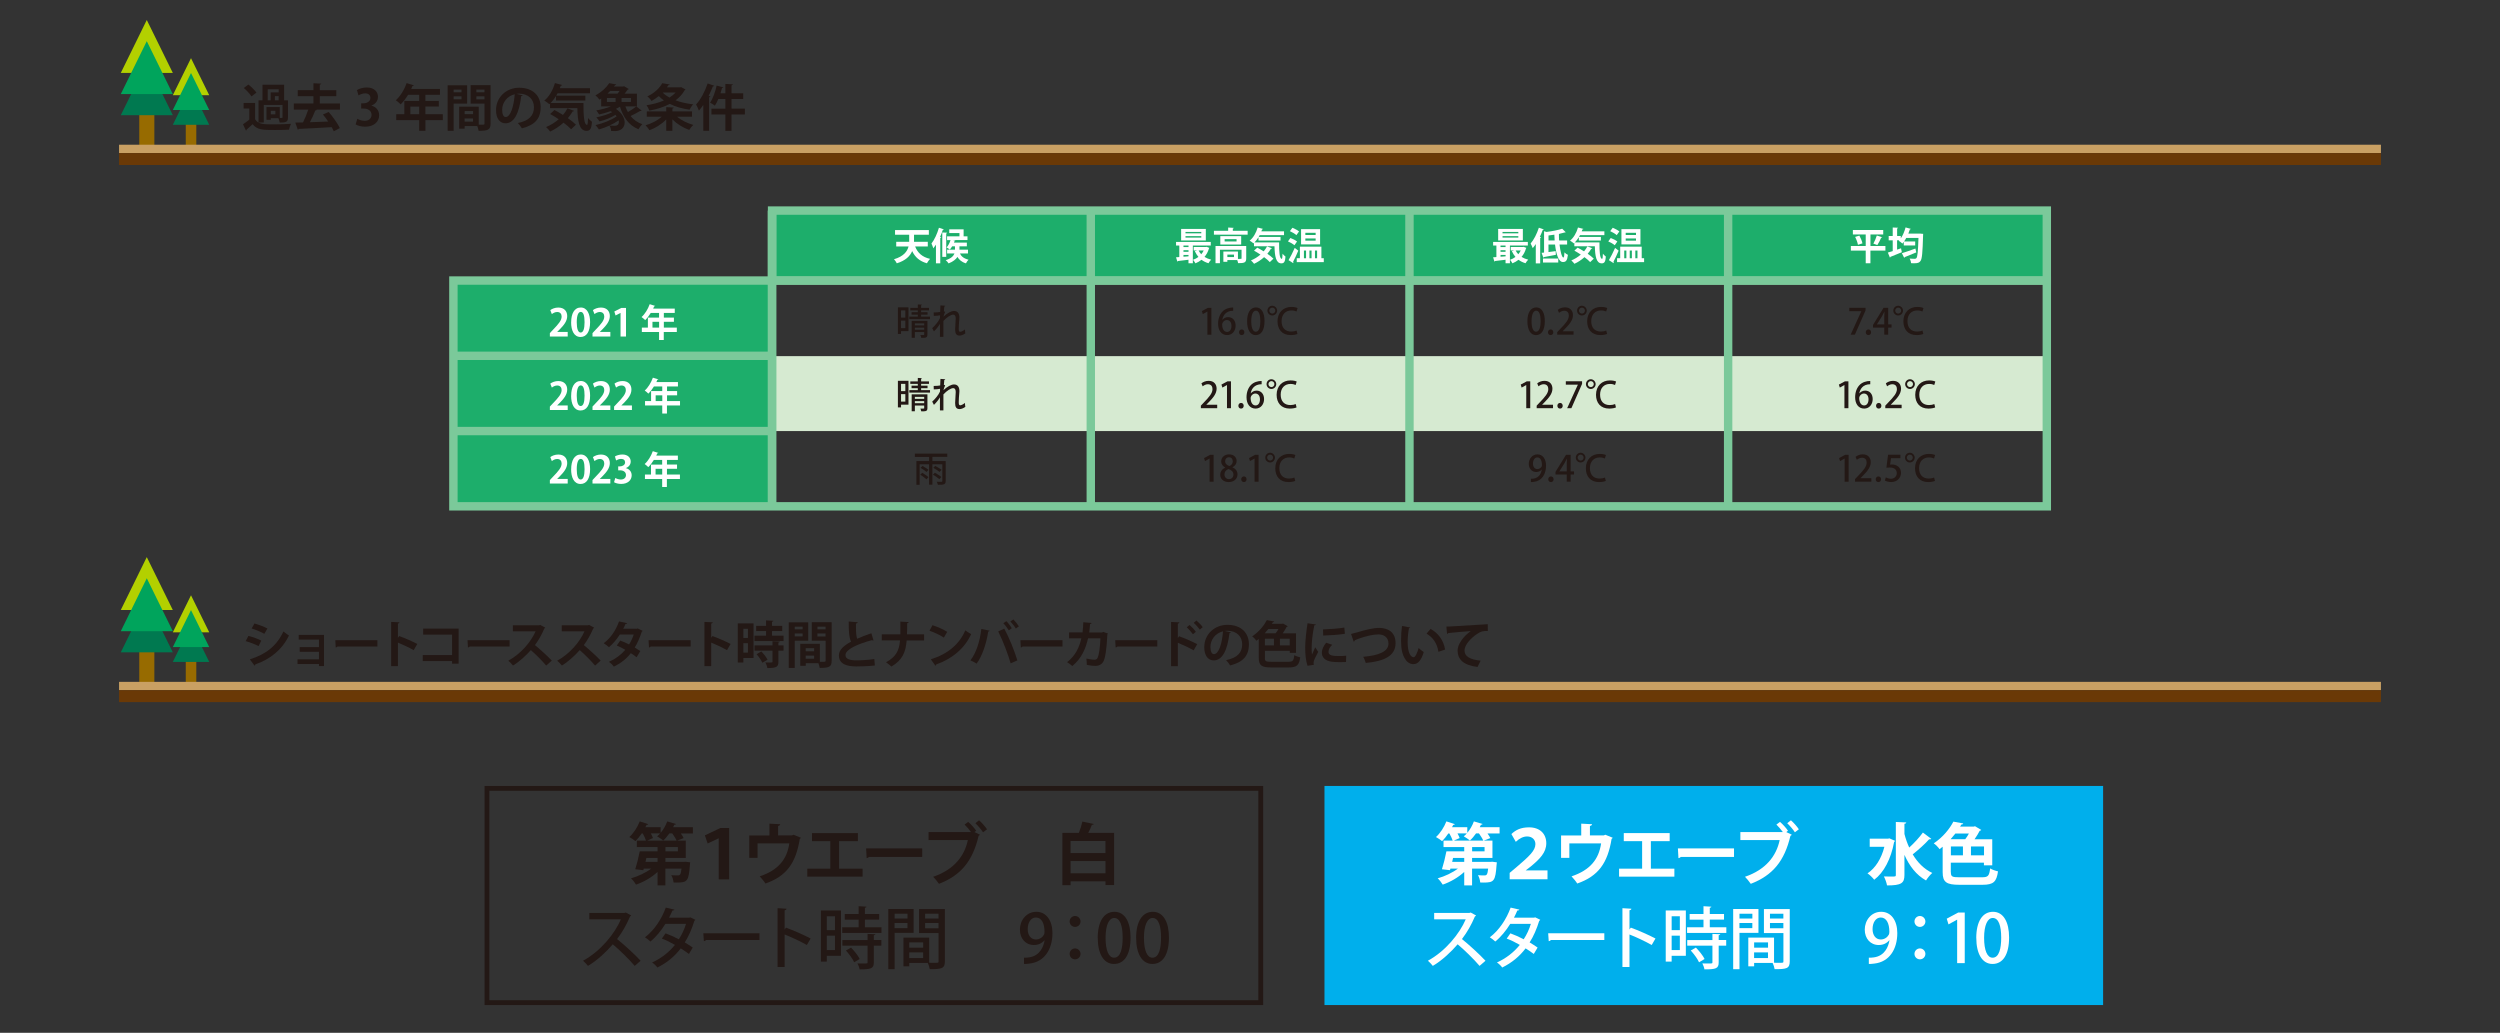
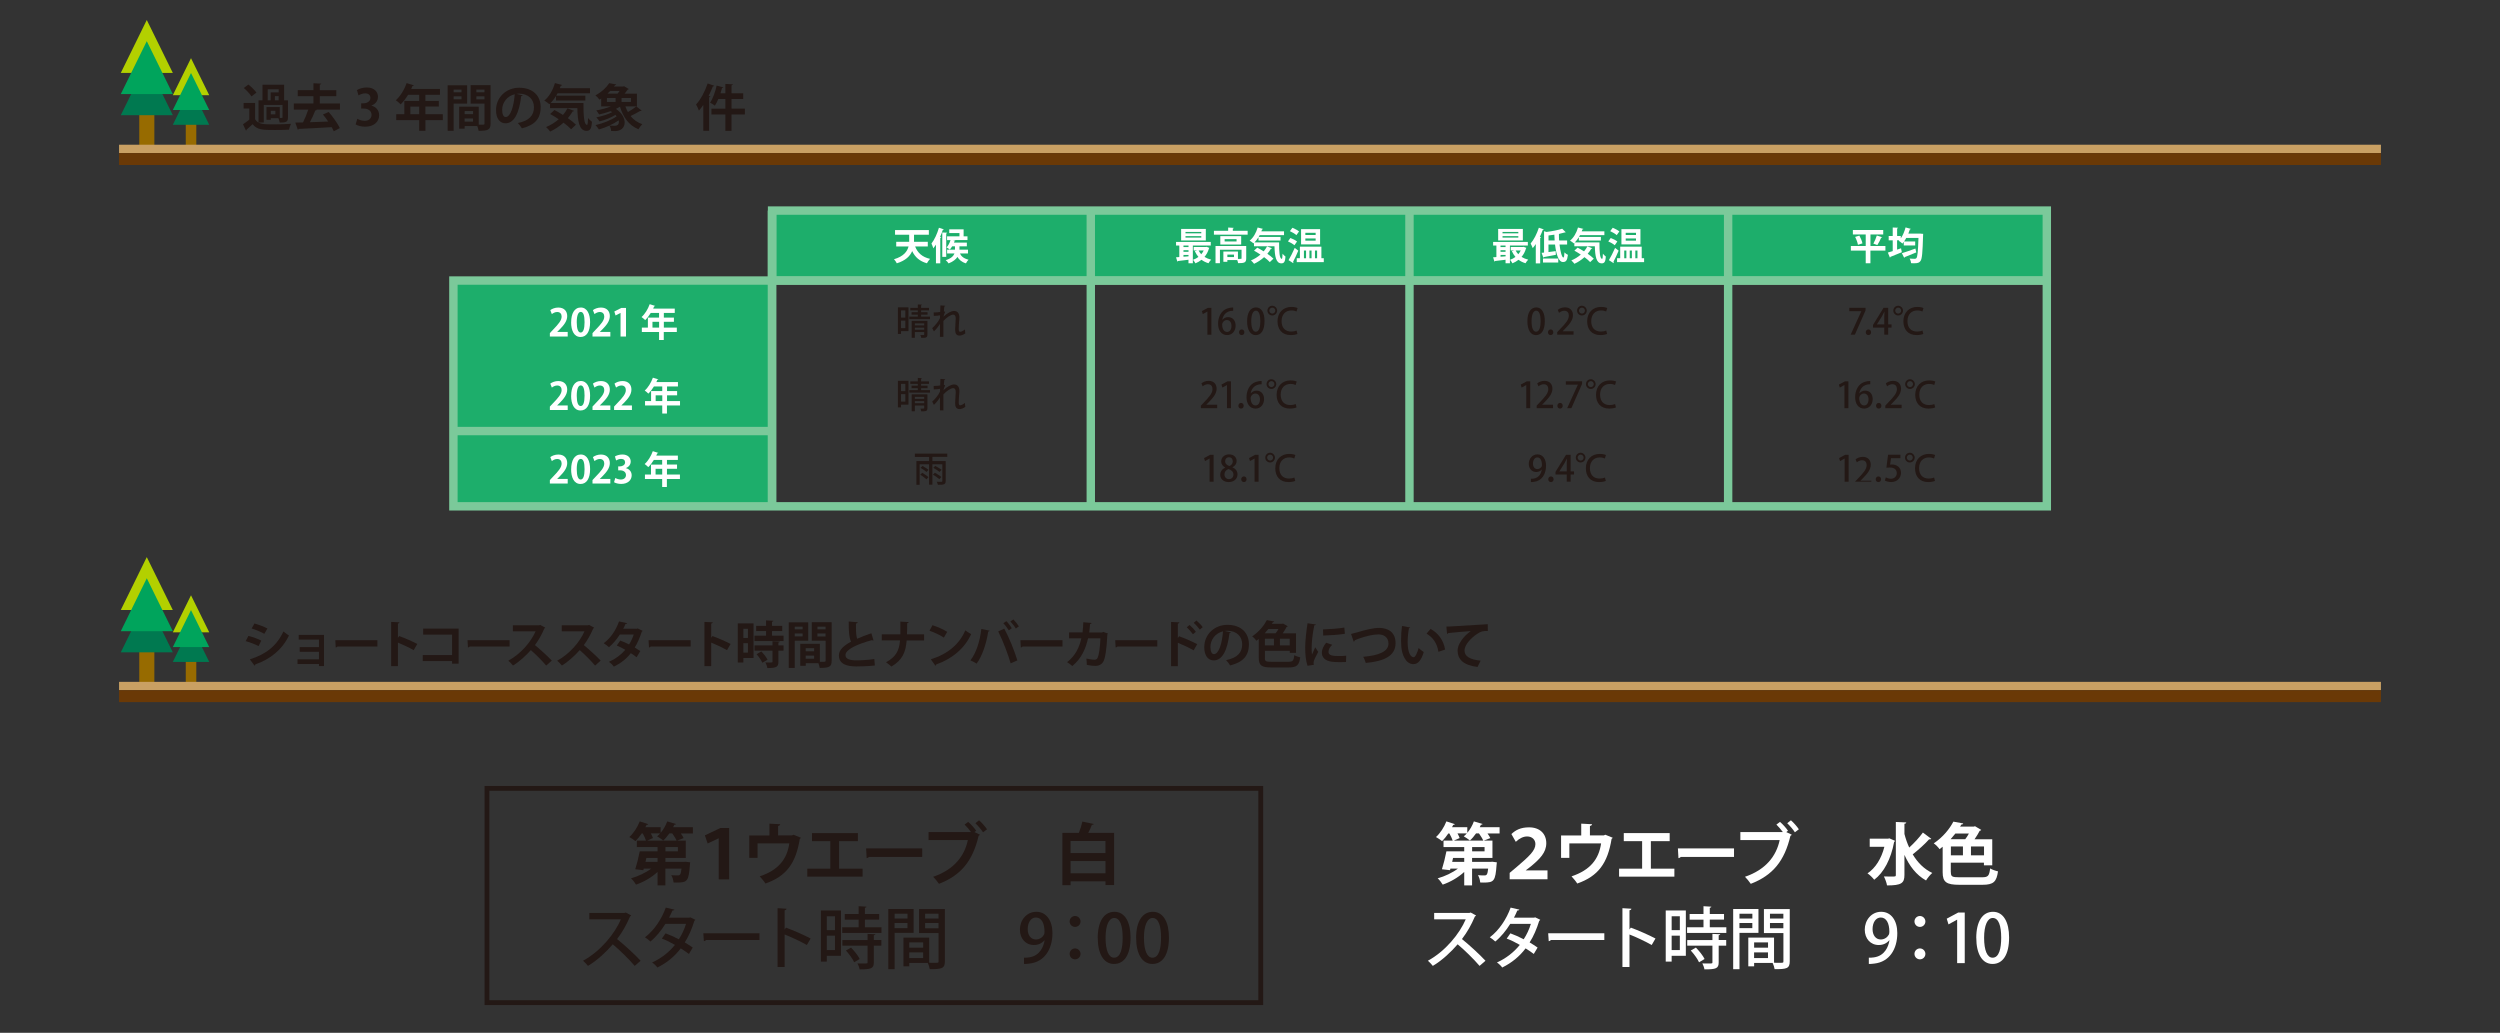
<svg xmlns="http://www.w3.org/2000/svg" id="_レイヤー_1" viewBox="0 0 595.28 245.93">
  <rect x="0" y="0" width="595.28" height="245.93" fill="#333333" stroke="none" />
  <defs>
    <style>
      .cls-1 {
        fill: #1dae6b;
      }

      .cls-2 {
        fill: #00a45c;
      }

      .cls-3 {
        fill: #231815;
      }

      .cls-4 {
        fill: #6a3906;
      }

      .cls-5 {
        stroke-width: 2px;
      }

      .cls-5, .cls-6, .cls-7, .cls-8 {
        stroke-miterlimit: 10;
      }

      .cls-5, .cls-6, .cls-8 {
        fill: none;
      }

      .cls-5, .cls-8 {
        stroke: #7bc99a;
      }

      .cls-9 {
        fill: #fff;
      }

      .cls-10 {
        fill: #b3d000;
      }

      .cls-6 {
        stroke: #231815;
      }

      .cls-6, .cls-7 {
        stroke-width: 1.15px;
      }

      .cls-11 {
        fill: #c9a063;
      }

      .cls-12 {
        fill: #007950;
      }

      .cls-7 {
        fill: #00afec;
        stroke: #00afec;
      }

      .cls-13 {
        fill: #976b00;
      }

      .cls-8 {
        stroke-width: 2.07px;
      }

      .cls-14 {
        fill: #d6ead1;
      }
    </style>
  </defs>
  <g id="text">
    <g>
      <g>
        <rect class="cls-13" x="33.16" y="152.36" width="3.59" height="10.64" />
        <polygon class="cls-10" points="34.95 132.65 41.15 145.25 28.76 145.25 34.95 132.65" />
        <polygon class="cls-12" points="34.95 142.73 41.15 155.33 28.76 155.33 34.95 142.73" />
        <polygon class="cls-2" points="34.95 137.69 41.15 150.29 28.76 150.29 34.95 137.69" />
        <rect class="cls-13" x="44.23" y="155.53" width="2.51" height="7.45" />
        <polygon class="cls-10" points="45.48 141.74 49.82 150.56 41.15 150.56 45.48 141.74" />
        <polygon class="cls-12" points="45.48 148.8 49.82 157.61 41.15 157.61 45.48 148.8" />
        <polygon class="cls-2" points="45.48 145.27 49.82 154.08 41.15 154.08 45.48 145.27" />
      </g>
      <g>
        <path class="cls-3" d="M59.15,151.41c1.07.28,2.28.72,3.07,1.12l-.65,1.31c-.78-.4-2.04-.9-3.07-1.18l.65-1.25ZM59.49,156.99c3.68-1.14,6.36-3.09,8-6.64.3.26,1,.78,1.31.98-1.63,3.42-4.56,5.7-8,6.86.02.12-.04.25-.19.32l-1.12-1.52h0ZM60.59,148.46c1.07.31,2.27.75,3.09,1.19l-.74,1.27c-.84-.47-1.97-.95-3.02-1.27,0,0,.67-1.19.67-1.19Z" />
        <path class="cls-3" d="M77.15,151.19v7.41h-1.2v-.49h-5.11v-1.12h5.11v-1.79h-4.59v-1.12h4.59v-1.79h-4.83v-1.12h6.03v.02h0Z" />
        <path class="cls-3" d="M79.85,152.44h10.01v1.51h-9.51c-.07.12-.24.2-.41.23l-.1-1.74h.01Z" />
        <path class="cls-3" d="M98.5,154.81c-1-.58-2.57-1.32-3.75-1.8v5.61h-1.61v-10.54l1.97.1c-.01.14-.11.26-.36.3v3.38l.3-.41c1.32.47,3.12,1.26,4.31,1.88l-.85,1.48h-.01Z" />
        <path class="cls-3" d="M109.21,149.69v8.33h-1.57v-.61h-6.98v-1.43h6.98v-4.87h-6.88v-1.43h8.46-.01Z" />
        <path class="cls-3" d="M111.33,152.44h10.01v1.51h-9.51c-.07.12-.24.2-.41.23l-.1-1.74h.01Z" />
        <path class="cls-3" d="M129.84,149.44c-.04.1-.12.17-.22.2-.67,1.55-1.29,2.66-2.24,3.97,1.18.96,2.94,2.55,4.01,3.69l-1.33,1.18c-.94-1.12-2.65-2.83-3.66-3.68-1.13,1.27-2.69,2.73-4.25,3.67-.24-.32-.77-.87-1.12-1.15,2.99-1.62,5.42-4.5,6.5-7h-5.41v-1.44h6.27l.25-.08,1.19.65h0Z" />
        <path class="cls-3" d="M141.48,149.44c-.04.1-.12.17-.22.2-.67,1.55-1.3,2.66-2.24,3.97,1.18.96,2.94,2.55,4.01,3.69l-1.33,1.18c-.94-1.12-2.65-2.83-3.66-3.68-1.13,1.27-2.69,2.73-4.25,3.67-.24-.32-.77-.87-1.12-1.15,2.99-1.62,5.42-4.5,6.5-7h-5.41v-1.44h6.27l.25-.08,1.19.65h.01Z" />
        <path class="cls-3" d="M153,150.21c-.02.08-.1.16-.19.22-.46,1.39-1.04,2.77-1.67,3.75.42.25.97.61,1.32.85l-.88,1.47c-.35-.29-.94-.7-1.37-.97-1.06,1.36-2.42,2.42-4.04,3.21-.23-.35-.8-.91-1.19-1.14,1.52-.67,2.87-1.66,3.91-2.87-.64-.38-1.37-.76-2.03-1.02l.83-1.18c.66.24,1.4.56,2.1.92.47-.73.84-1.52,1.1-2.35h-3.31c-.74,1.15-1.67,2.25-2.58,3.01-.29-.28-.88-.72-1.25-.95,1.69-1.24,2.94-3.18,3.65-5.19l1.93.42c-.05.13-.18.2-.4.19-.12.32-.34.77-.53,1.13h3.2l.25-.07,1.13.55.02.02h0Z" />
        <path class="cls-3" d="M154.44,152.44h10.01v1.51h-9.51c-.07.12-.24.2-.41.23l-.1-1.74h.01Z" />
        <path class="cls-3" d="M173.1,154.81c-1-.58-2.57-1.32-3.75-1.8v5.61h-1.61v-10.54l1.97.1c0,.14-.11.26-.36.3v3.38l.3-.41c1.32.47,3.12,1.26,4.31,1.88l-.85,1.48h0Z" />
        <path class="cls-3" d="M179.43,148.44v8.24h-2.43v1.07h-1.33v-9.31h3.77-.01ZM178.09,149.73h-1.09v2.17h1.09v-2.17ZM177,155.4h1.09v-2.24h-1.09v2.24ZM183.82,151.36h2.76v1.28h-6.93v-1.28h2.76v-1.09h-2.36v-1.25h2.36v-1.3l1.74.1c0,.11-.11.19-.32.23v.97h2.43v1.25h-2.43v1.09h0ZM185.66,152.77c0,.11-.1.19-.31.22v.68h1.22v1.26h-1.22v2.64c0,1.22-.44,1.5-2.64,1.5-.05-.4-.26-.97-.46-1.34.35,0,.72.02,1.01.02.65,0,.68,0,.68-.22v-2.6h-4.28v-1.26h4.28v-.98l1.72.08h0ZM181.53,157.81c-.23-.56-.84-1.42-1.38-2.04l1.15-.66c.55.59,1.2,1.39,1.46,1.98l-1.24.72h.01Z" />
        <path class="cls-3" d="M192.45,152.56h-3.21v6.48h-1.43v-10.85h4.64v4.38h0ZM191.11,149.22h-1.87v.63h1.87v-.63ZM189.24,151.53h1.87v-.7h-1.87v.7ZM198.03,148.18v9.14c0,1.48-.6,1.72-2.85,1.72-.04-.3-.17-.76-.31-1.13h-3.01v.62h-1.31v-5.24h4.67v4.29c.24,0,.47,0,.66,0,.64,0,.71,0,.71-.29v-4.73h-3.3v-4.4h4.75-.01ZM193.85,154.34h-2v.73h2v-.73ZM191.85,156.85h2v-.75h-2v.75ZM196.58,149.22h-1.93v.63h1.93v-.63ZM194.64,151.55h1.93v-.72h-1.93v.72Z" />
        <path class="cls-3" d="M208,152.5h-.12c-.1,0-.2-.02-.28-.07-3.61.97-6.3,2.27-6.28,3.55,0,.9.95,1.26,2.6,1.26,1.12,0,2.96-.1,4.26-.32l.14,1.54c-1.38.18-3.68.23-4.37.23-2.35,0-4.2-.58-4.2-2.64,0-1.26,1.13-2.32,2.9-3.27-.44-.86-.58-2.2-.56-4.79l2.13.17c0,.18-.13.28-.4.31v.97c0,1.19.07,2.07.28,2.65,1.02-.46,2.17-.89,3.39-1.31l.5,1.71h.02-.01Z" />
        <path class="cls-3" d="M220.05,152.5h-4.16c-.23,2.82-1.02,4.69-3.65,6.22-.3-.31-.88-.75-1.26-1.02,2.39-1.32,3.12-2.79,3.33-5.21h-4.35v-1.45h4.43v-3.03l1.98.12c-.02.16-.13.24-.36.28,0,.96,0,1.83-.05,2.64h4.08v1.45h.01Z" />
        <path class="cls-3" d="M222.03,148.87c1.2.37,2.64,1.01,3.51,1.58l-.79,1.37c-.86-.58-2.28-1.24-3.43-1.64l.71-1.31h0ZM221.63,156.99c4.04-1.25,6.82-3.6,8.22-6.9.44.36.96.65,1.4.89-1.49,3.27-4.35,5.83-8.32,7.23-.02.13-.1.26-.2.31l-1.09-1.54h0Z" />
        <path class="cls-3" d="M235.66,150.16c-.04.11-.14.2-.35.23-.44,2.82-1.4,5.8-2.77,7.63-.42-.29-1-.59-1.48-.78,1.34-1.69,2.27-4.47,2.6-7.47l1.99.4h0ZM240.64,157.94c-.54-1.94-1.77-5.23-2.95-7.59l1.44-.67c1.2,2.21,2.49,5.47,3.12,7.57l-1.61.7h0ZM239.62,147.9c.48.47,1.02,1.2,1.3,1.68l-.71.52c-.28-.47-.89-1.29-1.31-1.7l.72-.49h0ZM241.29,147.48c.47.48,1.02,1.17,1.32,1.66l-.73.53c-.26-.48-.89-1.26-1.3-1.69l.71-.49h0Z" />
        <path class="cls-3" d="M242.98,152.44h10.01v1.51h-9.51c-.07.12-.24.2-.41.23l-.1-1.74h.01Z" />
        <path class="cls-3" d="M263.82,150.85c-.02.07-.07.14-.14.19-.17,3.65-.53,5.82-1,6.56-.42.66-1.06.96-1.81.96-.56,0-1.28-.07-2.09-.24.01-.41-.05-1.09-.11-1.51.73.17,1.6.28,1.9.28.36,0,.61-.1.8-.48.28-.55.56-2.34.66-4.62h-2.95c-.56,2.46-1.55,4.8-3.75,6.6-.28-.26-.85-.7-1.24-.92,1.99-1.54,2.94-3.6,3.38-5.67h-2.91v-1.42h3.2c.12-.83.14-1.5.19-2.42l1.97.17c-.02.13-.14.23-.36.26-.07.75-.1,1.29-.2,2h3.07l.29-.12,1.1.38h0Z" />
        <path class="cls-3" d="M265.56,152.44h10.01v1.51h-9.51c-.07.12-.24.2-.41.23l-.1-1.74h.01Z" />
        <path class="cls-3" d="M284.21,154.85c-1-.58-2.57-1.32-3.75-1.8v5.58h-1.61v-10.54l1.97.1c-.01.14-.11.26-.36.3v3.42l.3-.41c1.32.47,3.12,1.26,4.31,1.88l-.85,1.47h-.01ZM283.25,148.81c.46.38,1.12,1.09,1.5,1.63l-.7.59c-.31-.46-1-1.25-1.46-1.66l.66-.56h0ZM284.89,147.75c.5.43,1.16,1.09,1.5,1.59l-.7.58c-.3-.44-.98-1.21-1.46-1.62l.66-.55h0Z" />
        <path class="cls-3" d="M293.11,150.57c-.05.11-.19.2-.36.2-.49,4.1-1.69,6.48-3.75,6.48-1.31,0-2.25-1.1-2.25-3.14,0-3.07,2.45-5.33,5.5-5.33,3.39,0,5.13,2.01,5.13,4.62,0,2.82-1.45,4.28-4.47,5.05-.23-.36-.56-.86-.96-1.27,2.73-.54,3.83-1.85,3.83-3.75s-1.34-3.24-3.55-3.24c-.22,0-.41.02-.61.05l1.5.34h-.01ZM291.21,150.33c-1.82.43-2.99,2-2.99,3.72,0,1.01.3,1.71.83,1.71,1.18,0,1.96-2.63,2.16-5.43h0Z" />
        <path class="cls-3" d="M301.19,156.68c0,.78.2.9,1.51.9h4.02c1.12,0,1.31-.24,1.48-1.58.36.23.98.44,1.4.53-.26,1.85-.78,2.4-2.77,2.4h-4.11c-2.3,0-2.99-.46-2.99-2.23v-4.56c-.18.14-.36.29-.55.43-.23-.34-.7-.82-1.03-1.04,1.67-1.12,2.84-2.6,3.5-3.87l1.76.32c-.04.12-.14.19-.34.19-.07.12-.14.25-.23.37h2.44l.23-.07,1.12.66c-.05.08-.14.14-.28.16-.24.47-.56,1.01-.92,1.51h3.17v4.65h-1.49v-.48h-5.91v1.71h-.01ZM303.75,150.79c.24-.3.47-.66.66-1.02h-2.41c-.26.34-.55.68-.85,1.02h2.6ZM301.19,152.09v1.58h2.15v-1.58h-2.15ZM307.1,153.67v-1.58h-2.33v1.58h2.33Z" />
        <path class="cls-3" d="M313.32,148.67c-.02.13-.13.22-.37.23-.46,2.12-.63,4.27-.63,5.28,0,.68.01,1.28.08,1.69.14-.35.61-1.37.77-1.75l.71,1.1c-.4.84-.82,1.5-1,2.08-.06.2-.1.4-.1.58,0,.14.02.29.06.42l-1.51.23c-.38-1.15-.55-2.69-.55-4.28s.25-3.86.56-5.84l1.98.28v-.02h0ZM320.51,157.63c-.44.02-.92.04-1.38.04-.77,0-1.5-.04-2.04-.11-1.67-.23-2.34-1.12-2.34-2.13,0-.86.4-1.61,1.03-2.39l1.44.49c-.54.53-.89,1.08-.89,1.68,0,.9,1.08,1,2.51,1,.58,0,1.2-.02,1.71-.08l-.05,1.51h.01ZM315.03,149.87c1.37-.04,3.62-.19,5.07-.44l.13,1.49c-1.44.23-3.75.38-5.16.41l-.05-1.45h0Z" />
        <path class="cls-3" d="M321.71,150.95c.36-.07.73-.17,1.38-.36,2.04-.62,3.89-1.08,5.28-1.08,2.09,0,3.93.97,3.93,3.63,0,3.05-2.72,4.32-7.1,4.71-.08-.31-.36-1.08-.62-1.46,3.86-.32,6.03-1.3,6.03-3.15,0-1.52-1.13-2.18-2.4-2.18-1.19,0-2.9.38-4.75,1.04-.28.11-.59.24-.88.36,0,.17-.12.29-.24.34l-.64-1.85h.01Z" />
        <path class="cls-3" d="M335.8,149.4c-.04.11-.17.19-.31.2-.18.93-.31,2.19-.31,3.3,0,2.64.77,3.59,1.44,3.59.41,0,.91-1.2,1.17-2.19.29.29.88.75,1.22.96-.58,1.97-1.36,2.88-2.46,2.88-1.86,0-2.77-2.32-2.89-4.27-.02-.43-.05-.9-.05-1.39,0-1.09.07-2.29.22-3.43l1.97.36h0ZM342.51,155.2c-.36-2.16-1.36-3.44-2.83-4.32l.95-1.13c1.69.91,3.09,2.57,3.47,4.92l-1.58.53h-.01Z" />
        <path class="cls-3" d="M344.4,149.19c.37,0,.92,0,1.26-.04,1.38-.1,6.56-.42,8.59-.52l.02,1.62c-1.07-.04-1.66.06-2.6.73-1.32.87-2.95,2.53-2.95,3.9s1.21,2.16,3.84,2.43l-.74,1.5c-3.41-.41-4.75-1.85-4.75-3.92,0-1.46,1.34-3.36,3.14-4.62-1.38.08-4.26.35-5.36.47-.02.1-.18.18-.29.2l-.16-1.76h0Z" />
      </g>
      <rect class="cls-11" x="28.35" y="162.36" width="538.58" height="1.98" />
      <rect class="cls-4" x="28.35" y="164.34" width="538.58" height="2.84" />
      <g>
        <path class="cls-3" d="M60.74,24.52v3.87c.72,1.22,2.04,1.22,4.25,1.22,1.43,0,3.14-.04,4.29-.13-.17.34-.38,1-.46,1.4-.91.05-2.23.07-3.44.07-2.77,0-4.15,0-5.24-1.38-.48.47-.98.92-1.41,1.28,0,.14-.04.19-.16.25l-.71-1.51c.47-.31,1.01-.7,1.5-1.1v-2.65h-1.36v-1.33h2.74,0ZM59.15,20.13c.68.54,1.52,1.34,1.91,1.92l-1.19.9c-.34-.58-1.14-1.42-1.82-2l1.1-.82ZM62.81,24.98v4.19h-1.25v-5.28h.94v-3.71h5.15v3.71h.92v4.04c0,1.08-.38,1.26-1.97,1.26-.05-.31-.17-.73-.31-1.04h-1.81v.37h-1.03v-3.03h3.17v2.59h.49c.12,0,.16-.04.16-.16v-2.94s-4.46,0-4.46,0ZM63.75,21.25v2.64h.7v-1.89h1.91v-.74h-2.61ZM65.57,27.23v-.84h-1.09v.84h1.09ZM66.35,23.89v-1h-.89v1h.89Z" />
        <path class="cls-3" d="M80.95,24.63v1.46h-5.67l.16.05c-.05.11-.19.17-.37.17-.32.85-.8,1.89-1.28,2.79,1.37-.05,2.88-.1,4.35-.16-.4-.59-.83-1.18-1.25-1.68l1.37-.6c1.04,1.19,2.15,2.76,2.66,3.84l-1.45.76c-.12-.3-.3-.64-.5-.98-2.88.18-5.85.32-7.82.41-.04.12-.14.19-.24.2l-.6-1.7,1.84-.04c.46-.91.92-2.05,1.25-3.06h-3.44v-1.46h4.67v-1.73h-3.74v-1.44h3.74v-1.64l1.86.1c-.01.12-.11.19-.34.24v1.31h3.93v1.44h-3.93v1.73h4.82-.02Z" />
        <path class="cls-3" d="M88.43,25.16c1.01.23,1.85,1.04,1.85,2.28,0,1.51-1.21,2.73-3.32,2.73-.96,0-1.82-.25-2.28-.55l.4-1.34c.34.22,1.07.49,1.76.49,1.09,0,1.63-.67,1.63-1.42,0-1.02-.89-1.5-1.86-1.5h-.61v-1.25h.58c.71,0,1.62-.4,1.62-1.27,0-.64-.42-1.1-1.26-1.1-.62,0-1.24.28-1.58.49l-.37-1.27c.47-.31,1.39-.62,2.36-.62,1.74,0,2.65,1.02,2.65,2.22,0,.94-.56,1.72-1.56,2.09v.02s-.01,0-.01,0Z" />
        <path class="cls-3" d="M105.44,27.2v1.4h-4.14v2.54h-1.49v-2.54h-5.46v-1.4h1.92v-3.17h3.54v-1.46h-2.64c-.53.88-1.14,1.68-1.78,2.28-.26-.28-.8-.76-1.15-.98,1.06-.91,2.04-2.52,2.58-4.08l1.74.54c-.05.1-.17.16-.34.14-.1.24-.2.47-.31.71h6.85v1.39h-3.47v1.46h3.2v1.34h-3.2v1.82h4.15,0ZM97.71,27.2h2.1v-1.82h-2.1v1.82Z" />
        <path class="cls-3" d="M111.23,24.67h-3.21v6.48h-1.43v-10.85h4.64v4.38h0ZM109.89,21.33h-1.87v.64h1.87v-.64ZM108.02,23.64h1.87v-.7h-1.87v.7ZM116.81,20.29v9.14c0,1.48-.6,1.72-2.85,1.72-.04-.3-.17-.76-.31-1.13h-3.01v.62h-1.31v-5.24h4.66v4.29h.66c.64,0,.71,0,.71-.29v-4.73h-3.3v-4.4h4.75v.02ZM112.64,26.45h-2v.73h2v-.73ZM110.63,28.96h2v-.76h-2v.76ZM115.36,21.33h-1.93v.64h1.93v-.64ZM113.43,23.66h1.93v-.72h-1.93v.72Z" />
        <path class="cls-3" d="M124.47,22.68c-.05.11-.19.2-.36.2-.49,4.1-1.69,6.48-3.75,6.48-1.31,0-2.25-1.1-2.25-3.14,0-3.07,2.45-5.33,5.5-5.33,3.39,0,5.13,2.01,5.13,4.62,0,2.82-1.45,4.28-4.47,5.05-.23-.36-.56-.86-.96-1.27,2.73-.54,3.83-1.85,3.83-3.75s-1.34-3.24-3.55-3.24c-.22,0-.41.02-.61.05l1.5.34h-.01ZM122.56,22.44c-1.82.43-2.99,2-2.99,3.72,0,1.01.3,1.71.83,1.71,1.18,0,1.96-2.63,2.16-5.43Z" />
        <path class="cls-3" d="M132.39,22.87c-.38.62-.82,1.19-1.27,1.65h7.81c-.02,2.91.13,5.21.84,5.21.18,0,.23-.65.25-1.63.28.34.64.7.94.9-.11,1.51-.37,2.16-1.3,2.16-1.76,0-2.12-2.31-2.19-5.42h-6.5v-1.07l-.16.14c-.28-.25-.85-.66-1.21-.86,1.14-.89,2.06-2.51,2.53-4.17l1.73.46c-.05.1-.16.16-.34.16-.06.2-.13.4-.22.6h7.18v1.2h-7.71l-.32.58h6.93v1.16h-6.99v-1.06h0ZM132.02,26.19c.62.34,1.33.73,2.03,1.18.42-.49.78-1.02,1.07-1.57l1.58.6c-.05.1-.17.16-.35.13-.32.56-.71,1.1-1.14,1.6.77.54,1.46,1.08,1.93,1.56l-1.15,1.09c-.43-.47-1.08-1.02-1.81-1.57-.95.86-2.03,1.58-3.18,2.11-.22-.29-.68-.82-.98-1.07,1.08-.44,2.12-1.08,3.01-1.86-.68-.46-1.39-.89-2.04-1.25l1.03-.95h0Z" />
        <path class="cls-3" d="M148.9,25.31c.17.48.37.94.61,1.37.72-.41,1.5-.92,2.01-1.34l1.28,1c-.07.07-.22.1-.36.07-.59.36-1.52.86-2.29,1.22.71.88,1.63,1.55,2.79,1.94-.31.29-.72.84-.92,1.21-2.29-.95-3.61-2.82-4.39-5.37-.29.18-.62.35-.97.52,1.46.97,2.08,2.22,2.08,3.24,0,1.34-1.03,2.04-2.22,2.04-.3,0-.64,0-1-.02-.02-.4-.16-.92-.4-1.29.42.05.85.05,1.15.05s1.09,0,1.09-.92c0-.12,0-.24-.05-.37-1.34.94-3.14,1.73-4.7,2.17-.19-.3-.55-.78-.82-1.04,1.76-.4,3.81-1.2,5.04-2.09-.08-.11-.18-.23-.29-.34-1.08.67-2.53,1.25-3.79,1.55-.17-.29-.52-.73-.76-.97,1.28-.24,2.77-.7,3.78-1.23-.12-.08-.25-.17-.38-.24-.89.32-1.85.59-2.73.79-.14-.25-.47-.73-.67-.97,1.14-.2,2.41-.53,3.48-.95h-2.32v-1.87c-.13.08-.28.18-.42.26-.2-.32-.65-.8-.96-1.02,1.55-.82,2.66-1.93,3.29-2.91l1.67.31c-.02.11-.12.19-.3.19l-.22.3h2.17l.22-.07,1.12.67c-.05.08-.16.13-.26.14-.19.28-.44.62-.73.97h2.93v3.02h-2.76v-.02h0ZM144.52,23.34v.93h2.06v-.93h-2.06ZM147.06,22.29c.17-.19.34-.42.48-.64h-2.24c-.2.22-.42.43-.65.64h2.41ZM150.24,24.27v-.93h-2.24v.93h2.24Z" />
-         <path class="cls-3" d="M164.77,27.8h-3.55c1.01.84,2.46,1.56,3.86,1.94-.32.29-.76.85-.96,1.2-1.45-.5-2.93-1.42-4.02-2.51v2.71h-1.46v-2.7c-1.08,1.12-2.54,2.04-3.99,2.57-.22-.35-.64-.89-.94-1.18,1.42-.4,2.88-1.16,3.87-2.04h-3.57v-1.27h4.63v-1.01l1.79.1c0,.12-.11.2-.32.23v.68h4.67v1.27h0ZM162.17,20.74l1.07.56c-.04.07-.12.13-.2.16-.53.96-1.28,1.76-2.18,2.43,1.22.46,2.64.78,4.19.95-.3.31-.67.91-.85,1.28-1.77-.25-3.36-.7-4.71-1.38-1.45.77-3.13,1.27-4.87,1.6-.13-.38-.43-.97-.68-1.28,1.46-.22,2.9-.59,4.15-1.14-.44-.31-.85-.66-1.22-1.04-.5.41-1.08.8-1.73,1.16-.2-.35-.68-.86-1.01-1.08,1.79-.84,2.95-2.04,3.56-3.15l1.77.3c-.02.12-.14.19-.32.19-.11.17-.22.34-.34.5h3.14l.24-.06h-.01ZM157.79,22.03c.44.46.98.85,1.61,1.2.56-.35,1.07-.76,1.48-1.2h-3.09Z" />
        <path class="cls-3" d="M170.09,20.42c-.05.1-.16.16-.34.14-.3.77-.65,1.55-1.03,2.29l.44.12c-.02.11-.11.19-.31.2v7.98h-1.39v-6.16c-.34.49-.68.95-1.04,1.34-.13-.36-.48-1.1-.68-1.45,1.06-1.12,2.12-3.09,2.76-5.01l1.59.55h0ZM177.37,25.87v1.38h-3.19v3.91h-1.46v-3.91h-3.32v-1.38h3.32v-2.29h-1.68c-.25.6-.53,1.14-.82,1.58-.28-.22-.8-.53-1.14-.7.65-.95,1.24-2.58,1.56-4.08l1.6.42c-.04.12-.18.16-.31.14-.11.41-.23.84-.37,1.26h1.16v-2.22l1.79.1c0,.12-.11.2-.32.23v1.89h2.78v1.37h-2.78v2.29h3.19,0Z" />
      </g>
      <g>
        <rect class="cls-13" x="33.16" y="24.47" width="3.59" height="10.64" />
        <polygon class="cls-10" points="34.95 4.76 41.15 17.36 28.76 17.36 34.95 4.76" />
        <polygon class="cls-12" points="34.95 14.84 41.15 27.43 28.76 27.43 34.95 14.84" />
        <polygon class="cls-2" points="34.95 9.8 41.15 22.4 28.76 22.4 34.95 9.8" />
        <rect class="cls-13" x="44.23" y="27.64" width="2.51" height="7.45" />
        <polygon class="cls-10" points="45.48 13.85 49.82 22.67 41.15 22.67 45.48 13.85" />
        <polygon class="cls-12" points="45.48 20.9 49.82 29.72 41.15 29.72 45.48 20.9" />
        <polygon class="cls-2" points="45.48 17.38 49.82 26.19 41.15 26.19 45.48 17.38" />
      </g>
      <rect class="cls-11" x="28.35" y="34.46" width="538.58" height="1.98" />
      <rect class="cls-4" x="28.35" y="36.45" width="538.58" height="2.84" />
      <rect class="cls-6" x="115.95" y="187.72" width="184.25" height="51.02" />
      <g>
        <path class="cls-3" d="M164.99,196.97v1.49h-2.88c.29.38.53.78.67,1.1l-1.54.59h2.05v4.13h-4.85v.94h4.39l.42-.03,1.09.14c0,.16-.03.35-.06.53-.29,3.95-.59,4.29-3.14,4.29-.24,0-.5,0-.77-.02-.03-.56-.24-1.26-.53-1.74.64.06,1.25.06,1.52.06.59,0,.75-.21.91-1.63h-3.83v4h-1.87v-3.2c-1.42,1.31-3.3,2.4-5.12,3.02-.26-.45-.8-1.15-1.2-1.5,1.71-.48,3.51-1.33,4.82-2.32h-1.78l-.11.38-1.92-.22c.37-1.15.8-2.86,1.07-4.27h4.24v-1.01h-4.93v-1.55h2.18c-.16-.48-.46-1.14-.78-1.7h-.24c-.46.69-.98,1.33-1.49,1.84-.35-.3-1.02-.75-1.46-.98.99-.88,1.95-2.35,2.48-3.73l2.02.66c-.05.11-.19.19-.4.18-.08.18-.18.37-.27.54h3.63v1.34c.66-.77,1.22-1.76,1.57-2.72l2.07.62c-.06.13-.21.19-.4.18-.08.19-.18.38-.27.58h4.72-.01ZM156.57,205.22v-.94h-2.66c-.06.32-.14.64-.21.94h2.87ZM154.14,200.15h6.96c-.19-.46-.61-1.12-1.02-1.7h-.7c-.45.64-.94,1.23-1.46,1.68-.37-.3-1.02-.75-1.46-.99.24-.19.5-.43.72-.69h-2.21c.22.4.42.8.51,1.1l-1.34.59h0ZM161.41,202.71v-1.01h-2.96v1.01h2.96Z" />
        <path class="cls-3" d="M171.14,199.62h-.05l-2.59,1.23-.66-1.94,3.68-1.75h2.1v12.23h-2.48v-9.78h0Z" />
        <path class="cls-3" d="M183.21,196.12l2.58.14c-.02.18-.19.37-.51.4v2.26h3.3l.37-.16,1.76.72c-.05.08-.14.19-.27.26-.94,5.78-3.15,8.87-8.18,10.64-.27-.46-.93-1.25-1.36-1.71,4.45-1.49,6.5-4.08,7.04-7.84h-7.56v3.43h-1.97v-5.33h4.8v-2.8h0Z" />
        <path class="cls-3" d="M193.34,198.37h10.93v1.92h-4.48v6.55h5.6v1.9h-13.17v-1.9h5.49v-6.55h-4.37v-1.92h0Z" />
        <path class="cls-3" d="M206.22,202.02h13.37v2.02h-12.69c-.1.16-.32.27-.54.3l-.13-2.32h0Z" />
        <path class="cls-3" d="M230.54,195.7c.66.56,1.49,1.49,1.9,2.11l-.4.32,1.3.62c-.06.11-.18.21-.32.27-1.41,5.99-4.19,9.4-9.44,11.43-.37-.54-.96-1.26-1.38-1.68,4.93-1.68,7.46-4.91,8.26-8.74h-9.36v-1.9h10.12c-.42-.58-1.07-1.34-1.54-1.79l.86-.64h0ZM234.07,198.18c-.35-.59-1.25-1.63-1.82-2.16l.88-.7c.67.58,1.47,1.5,1.89,2.14l-.94.72h0Z" />
        <path class="cls-3" d="M260.44,196.2c-.05.14-.19.21-.46.22-.22.59-.53,1.28-.85,1.9h6.15v12.42h-2.05v-.88h-8.31v.91h-1.95v-12.45h3.92c.34-.83.66-1.87.83-2.69l2.72.56h0ZM263.22,200.26h-8.31v2.87h8.31v-2.87ZM254.92,207.93h8.31v-2.9h-8.31v2.9h0Z" />
        <path class="cls-3" d="M150.3,217.99c-.06.11-.14.18-.27.22-.88,2.05-1.79,3.67-3.09,5.39,1.65,1.33,4.15,3.59,5.6,5.17l-1.41,1.22c-1.31-1.55-3.73-3.92-5.22-5.14-1.46,1.71-3.71,3.86-5.91,5.14-.26-.35-.8-.91-1.17-1.23,4.18-2.27,7.56-6.45,9.01-9.86h-7.52v-1.52h8.4l.29-.1,1.28.7h.01Z" />
        <path class="cls-3" d="M165.58,219.01c-.03.11-.13.19-.24.24-.59,1.92-1.38,3.76-2.29,5.15.62.37,1.39.85,1.9,1.23l-.91,1.52c-.53-.42-1.33-.94-1.95-1.33-1.44,1.92-3.3,3.44-5.57,4.56-.24-.37-.83-.94-1.25-1.2,2.18-.99,4.02-2.43,5.44-4.19-1.02-.59-2.08-1.12-3.12-1.5l.88-1.25c1.02.37,2.11.85,3.17,1.41.74-1.14,1.3-2.35,1.71-3.67h-4.91c-.98,1.58-2.24,3.14-3.57,4.21-.29-.29-.91-.77-1.3-1.01,2.18-1.62,4-4.37,4.96-7.07l2.06.48c-.06.16-.22.22-.48.22-.19.48-.53,1.17-.8,1.7h4.77l.29-.08,1.2.58h.01Z" />
        <path class="cls-3" d="M167.47,222.22h13.37v1.6h-12.73c-.1.16-.3.27-.51.29l-.13-1.89h0Z" />
        <path class="cls-3" d="M192.13,225.02c-1.47-.83-3.63-1.86-5.3-2.51v7.75h-1.68v-14.01l2.14.13c-.02.18-.16.3-.46.37v4.58l.32-.45c1.82.67,4.26,1.74,5.87,2.59l-.9,1.55h0Z" />
        <path class="cls-3" d="M200.25,216.79v10.8h-3.38v1.38h-1.41v-12.18h4.79ZM198.82,218.17h-1.95v3.31h1.95v-3.31ZM196.87,226.23h1.95v-3.43h-1.95v3.43ZM205.95,220.79h3.94v1.36h-9.35v-1.36h3.91v-1.81h-3.3v-1.34h3.3v-1.86l1.87.11c-.02.14-.11.22-.37.27v1.47h3.39v1.34h-3.39v1.81h0ZM208.44,222.44c-.02.14-.11.22-.37.27v1.12h1.79v1.34h-1.79v3.97c0,1.47-.61,1.68-3.39,1.68-.06-.42-.29-1.02-.5-1.42.46.02.91.02,1.28.02,1.1,0,1.12,0,1.12-.29v-3.95h-6v-1.34h6v-1.47l1.86.08h0ZM203.39,229.13c-.34-.78-1.18-1.95-1.97-2.8l1.22-.7c.8.82,1.7,1.94,2.06,2.72l-1.31.78Z" />
        <path class="cls-3" d="M217.53,222.12h-4.51v8.66h-1.5v-14.34h6.02v5.68h-.01ZM216.09,217.57h-3.07v1.14h3.07v-1.14ZM213.01,221h3.07v-1.22h-3.07v1.22ZM224.99,216.44v12.44c0,1.78-.77,1.89-3.6,1.89-.06-.42-.27-1.07-.48-1.49h-4.4v.82h-1.39v-6.85h6.13v5.99c.42.02.8.02,1.14.02,1.07,0,1.09,0,1.09-.38v-6.71h-4.64v-5.71h6.16v-.02h-.01ZM219.82,224.39h-3.31v1.26h3.31v-1.26ZM216.5,228.12h3.31v-1.34h-3.31v1.34ZM223.47,217.57h-3.19v1.14h3.19v-1.14ZM220.28,221.03h3.19v-1.25h-3.19v1.25Z" />
        <path class="cls-3" d="M248.68,223.9c-.58.69-1.42,1.12-2.5,1.12-1.95,0-3.33-1.5-3.33-3.67s1.52-4.24,3.91-4.24,3.84,2.1,3.84,5.06c0,3.86-1.9,6.88-5.47,7.27-.5.08-.98.1-1.31.08v-1.49c.35.03.69,0,1.18-.06,2.61-.35,3.49-2.56,3.73-4.07h-.05,0ZM244.71,221.24c0,1.42.74,2.46,1.95,2.46.88,0,1.57-.51,1.92-1.14.08-.16.13-.37.13-.7,0-1.98-.69-3.39-2.05-3.39-1.15,0-1.95,1.15-1.95,2.77h0Z" />
        <path class="cls-3" d="M257.29,219.41c0,.72-.58,1.3-1.3,1.3s-1.3-.58-1.3-1.3.58-1.3,1.3-1.3,1.3.61,1.3,1.3ZM257.29,227.13c0,.72-.58,1.3-1.3,1.3s-1.3-.58-1.3-1.3.58-1.3,1.3-1.3,1.3.61,1.3,1.3Z" />
        <path class="cls-3" d="M261.38,223.35c0-3.94,1.49-6.24,3.99-6.24s3.83,2.47,3.83,6.11c0,4.08-1.47,6.31-3.95,6.31s-3.86-2.48-3.86-6.18h0ZM267.32,223.29c0-2.87-.61-4.71-2.02-4.71-1.22,0-2.05,1.7-2.05,4.71s.74,4.75,2.02,4.75c1.57,0,2.05-2.26,2.05-4.75Z" />
        <path class="cls-3" d="M270.52,223.35c0-3.94,1.49-6.24,3.99-6.24s3.83,2.47,3.83,6.11c0,4.08-1.47,6.31-3.95,6.31s-3.86-2.48-3.86-6.18h0ZM276.46,223.29c0-2.87-.61-4.71-2.02-4.71-1.22,0-2.05,1.7-2.05,4.71s.74,4.75,2.02,4.75c1.57,0,2.05-2.26,2.05-4.75Z" />
      </g>
-       <rect class="cls-7" x="315.95" y="187.72" width="184.25" height="51.02" />
      <g>
        <path class="cls-9" d="M357.07,196.97v1.49h-2.88c.29.38.53.78.67,1.1l-1.54.59h2.05v4.13h-4.85v.94h4.39l.42-.03,1.09.14c0,.16-.03.35-.06.53-.29,3.95-.59,4.29-3.14,4.29-.24,0-.5,0-.77-.02-.03-.56-.24-1.26-.53-1.74.64.06,1.25.06,1.52.06.59,0,.75-.21.91-1.63h-3.83v4h-1.87v-3.2c-1.42,1.31-3.3,2.4-5.12,3.02-.26-.45-.8-1.15-1.2-1.5,1.71-.48,3.51-1.33,4.82-2.32h-1.78l-.11.38-1.92-.22c.37-1.15.8-2.86,1.07-4.27h4.24v-1.01h-4.93v-1.55h2.18c-.16-.48-.46-1.14-.79-1.7h-.24c-.46.69-.98,1.33-1.49,1.84-.35-.3-1.02-.75-1.46-.98.99-.88,1.95-2.35,2.48-3.73l2.02.66c-.05.11-.19.19-.4.18-.08.18-.18.37-.27.54h3.63v1.34c.66-.77,1.22-1.76,1.57-2.72l2.07.62c-.06.13-.21.19-.4.18-.08.19-.18.38-.27.58h4.72,0ZM348.65,205.22v-.94h-2.66c-.06.32-.14.64-.21.94h2.87ZM346.22,200.15h6.96c-.19-.46-.61-1.12-1.02-1.7h-.7c-.45.64-.94,1.23-1.46,1.68-.37-.3-1.03-.75-1.46-.99.24-.19.5-.43.72-.69h-2.21c.22.4.42.8.51,1.1l-1.34.59h0ZM353.49,202.71v-1.01h-2.96v1.01h2.96Z" />
        <path class="cls-9" d="M359.88,198.6c.99-.94,2.19-1.6,4.21-1.6,2.58,0,4.1,1.54,4.1,3.78s-1.57,3.76-3.63,5.49l-1.25.96v.03h5.17v2.1h-9.01v-1.52l1.6-1.34c3.06-2.61,4.53-3.97,4.53-5.51,0-1.04-.77-1.82-1.97-1.82-.88,0-1.82.43-2.7,1.28l-1.04-1.84h0Z" />
        <path class="cls-9" d="M376.51,196.12l2.58.14c-.02.18-.19.37-.51.4v2.26h3.3l.37-.16,1.76.72c-.05.08-.14.19-.27.26-.94,5.78-3.15,8.87-8.18,10.64-.27-.46-.93-1.25-1.36-1.71,4.45-1.49,6.5-4.08,7.04-7.84h-7.56v3.43h-1.97v-5.33h4.8v-2.8h0Z" />
        <path class="cls-9" d="M386.64,198.37h10.93v1.92h-4.48v6.55h5.6v1.9h-13.17v-1.9h5.49v-6.55h-4.37v-1.92h0Z" />
        <path class="cls-9" d="M399.52,202.02h13.37v2.02h-12.69c-.1.16-.32.27-.54.3l-.13-2.32h0Z" />
        <path class="cls-9" d="M423.84,195.7c.66.56,1.49,1.49,1.9,2.11l-.4.32,1.3.62c-.06.11-.18.21-.32.27-1.41,5.99-4.19,9.4-9.44,11.43-.37-.54-.96-1.26-1.38-1.68,4.93-1.68,7.46-4.91,8.26-8.74h-9.36v-1.9h10.12c-.42-.58-1.07-1.34-1.54-1.79l.86-.64h0ZM427.38,198.18c-.35-.59-1.25-1.63-1.82-2.16l.88-.7c.67.58,1.47,1.5,1.89,2.14l-.95.72Z" />
        <path class="cls-9" d="M449.89,199.62l1.33.58c-.03.11-.11.24-.21.3-.74,4.03-2.45,7.28-4.74,8.98-.34-.46-1.12-1.23-1.6-1.52,1.89-1.26,3.3-3.49,4.02-6.32h-3.49v-1.94h4.34l.35-.08h0ZM453.47,198.58c.3,1.14.67,2.23,1.14,3.23,1.15-1.04,2.43-2.42,3.25-3.57l2,1.49c-.11.13-.32.14-.53.13-.96,1.1-2.61,2.56-3.89,3.57,1.14,1.92,2.67,3.49,4.66,4.43-.48.4-1.15,1.22-1.49,1.79-2.34-1.31-3.97-3.46-5.14-6.1v4.77c0,1.98-.72,2.51-4.15,2.51-.08-.61-.45-1.58-.75-2.14.64.03,1.25.03,1.73.03,1.06,0,1.12,0,1.12-.4v-12.6l2.48.11c-.02.18-.13.29-.43.32v2.42h0Z" />
        <path class="cls-9" d="M464.53,207.69c0,1.04.27,1.2,2.02,1.2h5.36c1.49,0,1.74-.32,1.97-2.11.48.3,1.31.59,1.87.7-.35,2.46-1.04,3.2-3.7,3.2h-5.49c-3.07,0-3.99-.61-3.99-2.98v-6.08c-.24.19-.48.38-.74.58-.3-.45-.93-1.09-1.38-1.39,2.22-1.49,3.79-3.47,4.67-5.17l2.35.43c-.05.16-.19.26-.45.26-.1.16-.19.34-.3.5h3.25l.3-.1,1.49.88c-.06.11-.19.19-.37.21-.32.62-.75,1.34-1.23,2.02h4.22v6.21h-1.98v-.64h-7.89v2.29h.02ZM467.94,199.83c.32-.4.62-.88.88-1.36h-3.22c-.35.45-.74.91-1.14,1.36h3.48ZM464.53,201.56v2.11h2.87v-2.11h-2.87ZM472.42,203.67v-2.11h-3.11v2.11h3.11Z" />
        <path class="cls-9" d="M351.47,217.99c-.06.11-.14.18-.27.22-.88,2.05-1.79,3.67-3.09,5.39,1.65,1.33,4.14,3.59,5.6,5.17l-1.41,1.22c-1.31-1.55-3.73-3.92-5.22-5.14-1.46,1.71-3.71,3.86-5.91,5.14-.26-.35-.8-.91-1.17-1.23,4.18-2.27,7.55-6.45,9.01-9.86h-7.52v-1.52h8.4l.29-.1,1.28.7h0Z" />
        <path class="cls-9" d="M366.75,219.01c-.03.11-.13.19-.24.24-.59,1.92-1.38,3.76-2.29,5.15.62.37,1.39.85,1.9,1.23l-.91,1.52c-.53-.42-1.33-.94-1.95-1.33-1.44,1.92-3.3,3.44-5.57,4.56-.24-.37-.83-.94-1.25-1.2,2.18-.99,4.02-2.43,5.44-4.19-1.02-.59-2.08-1.12-3.12-1.5l.88-1.25c1.02.37,2.11.85,3.17,1.41.74-1.14,1.3-2.35,1.71-3.67h-4.91c-.98,1.58-2.24,3.14-3.57,4.21-.29-.29-.91-.77-1.3-1.01,2.18-1.62,4-4.37,4.96-7.07l2.07.48c-.06.16-.22.22-.48.22-.19.48-.53,1.17-.8,1.7h4.77l.29-.08,1.2.58h0Z" />
        <path class="cls-9" d="M368.64,222.22h13.37v1.6h-12.73c-.1.16-.3.27-.51.29l-.13-1.89h0Z" />
        <path class="cls-9" d="M393.3,225.02c-1.47-.83-3.63-1.86-5.3-2.51v7.75h-1.68v-14.01l2.14.13c-.02.18-.16.3-.46.37v4.58l.32-.45c1.83.67,4.26,1.74,5.87,2.59l-.9,1.55h0Z" />
        <path class="cls-9" d="M401.42,216.79v10.8h-3.38v1.38h-1.41v-12.18h4.79ZM399.99,218.17h-1.95v3.31h1.95v-3.31ZM398.04,226.23h1.95v-3.43h-1.95v3.43ZM407.12,220.79h3.94v1.36h-9.35v-1.36h3.91v-1.81h-3.3v-1.34h3.3v-1.86l1.87.11c-.02.14-.11.22-.37.27v1.47h3.39v1.34h-3.39v1.81h0ZM409.61,222.44c-.02.14-.11.22-.37.27v1.12h1.79v1.34h-1.79v3.97c0,1.47-.61,1.68-3.39,1.68-.06-.42-.29-1.02-.5-1.42.46.02.91.02,1.28.02,1.1,0,1.12,0,1.12-.29v-3.95h-6v-1.34h6v-1.47l1.86.08h0ZM404.56,229.13c-.34-.78-1.18-1.95-1.97-2.8l1.22-.7c.8.82,1.7,1.94,2.07,2.72l-1.31.78h-.01Z" />
        <path class="cls-9" d="M418.7,222.12h-4.51v8.66h-1.5v-14.34h6.02v5.68h0ZM417.26,217.57h-3.07v1.14h3.07v-1.14ZM414.18,221h3.07v-1.22h-3.07v1.22ZM426.16,216.44v12.44c0,1.78-.77,1.89-3.6,1.89-.06-.42-.27-1.07-.48-1.49h-4.4v.82h-1.39v-6.85h6.13v5.99c.42.02.8.02,1.14.02,1.07,0,1.09,0,1.09-.38v-6.71h-4.64v-5.71h6.16v-.02h0ZM420.99,224.39h-3.31v1.26h3.31v-1.26ZM417.67,228.12h3.31v-1.34h-3.31v1.34ZM424.64,217.57h-3.19v1.14h3.19v-1.14ZM421.45,221.03h3.19v-1.25h-3.19v1.25Z" />
        <path class="cls-9" d="M449.85,223.9c-.58.69-1.42,1.12-2.5,1.12-1.95,0-3.33-1.5-3.33-3.67s1.52-4.24,3.91-4.24,3.84,2.1,3.84,5.06c0,3.86-1.9,6.88-5.47,7.27-.5.08-.98.1-1.31.08v-1.49c.35.03.69,0,1.18-.06,2.61-.35,3.49-2.56,3.73-4.07h-.05ZM445.88,221.24c0,1.42.74,2.46,1.95,2.46.88,0,1.57-.51,1.92-1.14.08-.16.13-.37.13-.7,0-1.98-.69-3.39-2.05-3.39-1.15,0-1.95,1.15-1.95,2.77h0Z" />
        <path class="cls-9" d="M458.46,219.41c0,.72-.58,1.3-1.3,1.3s-1.3-.58-1.3-1.3.58-1.3,1.3-1.3,1.3.61,1.3,1.3ZM458.46,227.13c0,.72-.58,1.3-1.3,1.3s-1.3-.58-1.3-1.3.58-1.3,1.3-1.3,1.3.61,1.3,1.3Z" />
        <path class="cls-9" d="M466.02,229.35v-10.36h-.03l-2.03,1.12-.42-1.36,2.72-1.46h1.57v12.05h-1.81Z" />
        <path class="cls-9" d="M470.57,223.35c0-3.94,1.49-6.24,3.99-6.24s3.83,2.47,3.83,6.11c0,4.08-1.47,6.31-3.95,6.31s-3.86-2.48-3.86-6.18h0ZM476.51,223.29c0-2.87-.61-4.71-2.02-4.71-1.22,0-2.05,1.7-2.05,4.71s.74,4.75,2.02,4.75c1.57,0,2.05-2.26,2.05-4.75Z" />
      </g>
      <rect class="cls-1" x="107.96" y="66.8" width="75.88" height="53.76" />
      <rect class="cls-1" x="183.84" y="50.14" width="303.53" height="16.66" />
-       <rect class="cls-14" x="183.84" y="84.8" width="303.53" height="17.84" />
      <rect class="cls-5" x="107.96" y="66.8" width="379.41" height="53.76" />
      <rect class="cls-5" x="183.84" y="50.14" width="303.53" height="16.66" />
      <line class="cls-8" x1="183.84" y1="120.19" x2="183.84" y2="50.14" />
      <line class="cls-5" x1="259.73" y1="120.56" x2="259.73" y2="50.14" />
      <line class="cls-5" x1="335.61" y1="120.56" x2="335.61" y2="50.14" />
      <line class="cls-5" x1="411.49" y1="120.56" x2="411.49" y2="50.14" />
-       <line class="cls-5" x1="107.96" y1="84.72" x2="183.84" y2="84.72" />
      <g>
        <path class="cls-9" d="M135.19,80.13h-4.26v-.82l.76-.81c1.29-1.33,2.04-2.21,2.04-3.12,0-.59-.31-1.09-1.06-1.09-.5,0-.96.26-1.27.5l-.37-.95c.42-.32,1.12-.61,1.91-.61,1.46,0,2.12.93,2.12,2.03,0,1.21-.82,2.2-1.81,3.2l-.57.56v.02h2.5v1.11-.02h.01Z" />
        <path class="cls-9" d="M136,76.75c0-2.07.76-3.53,2.29-3.53s2.22,1.58,2.22,3.48c0,2.25-.84,3.54-2.27,3.54-1.58,0-2.25-1.58-2.25-3.48h.01ZM138.27,79.18c.61,0,.92-.86.92-2.46s-.28-2.45-.91-2.45c-.58,0-.95.83-.95,2.45s.33,2.46.93,2.46h.01Z" />
        <path class="cls-9" d="M145.34,80.13h-4.26v-.82l.76-.81c1.29-1.33,2.04-2.21,2.04-3.12,0-.59-.31-1.09-1.06-1.09-.5,0-.96.26-1.27.5l-.37-.95c.42-.32,1.12-.61,1.91-.61,1.46,0,2.12.93,2.12,2.03,0,1.21-.82,2.2-1.81,3.2l-.57.56v.02h2.5v1.11-.02h.01Z" />
        <path class="cls-9" d="M147.76,80.13v-5.62h-.02l-1.17.61-.29-.95,1.66-.85h1.12v6.81h-1.3Z" />
        <path class="cls-9" d="M161.16,78v1.05h-3.11v1.91h-1.12v-1.91h-4.1v-1.05h1.44v-2.38h2.66v-1.1h-1.98c-.4.66-.86,1.26-1.33,1.71-.2-.21-.6-.57-.86-.74.79-.68,1.53-1.89,1.94-3.06l1.31.41c-.04.07-.13.12-.25.11-.07.18-.15.35-.23.53h5.14v1.04h-2.6v1.1h2.4v1.01h-2.4v1.37h3.11-.02ZM155.36,78h1.58v-1.37h-1.58v1.37Z" />
        <path class="cls-9" d="M135.19,97.63h-4.26v-.82l.76-.81c1.29-1.33,2.04-2.21,2.04-3.12,0-.59-.31-1.09-1.06-1.09-.5,0-.96.26-1.27.5l-.37-.95c.42-.32,1.12-.61,1.91-.61,1.46,0,2.12.93,2.12,2.03,0,1.21-.82,2.2-1.81,3.2l-.57.56v.02h2.5v1.11-.02h.01Z" />
        <path class="cls-9" d="M136,94.25c0-2.07.76-3.53,2.29-3.53s2.22,1.58,2.22,3.48c0,2.25-.84,3.54-2.27,3.54-1.58,0-2.25-1.58-2.25-3.48h.01ZM138.27,96.68c.61,0,.92-.86.92-2.46s-.28-2.45-.91-2.45c-.58,0-.95.83-.95,2.45s.33,2.46.93,2.46h.01Z" />
        <path class="cls-9" d="M145.34,97.63h-4.26v-.82l.76-.81c1.29-1.33,2.04-2.21,2.04-3.12,0-.59-.31-1.09-1.06-1.09-.5,0-.96.26-1.27.5l-.37-.95c.42-.32,1.12-.61,1.91-.61,1.46,0,2.12.93,2.12,2.03,0,1.21-.82,2.2-1.81,3.2l-.57.56v.02h2.5v1.11-.02h.01Z" />
        <path class="cls-9" d="M150.48,97.63h-4.26v-.82l.76-.81c1.29-1.33,2.04-2.21,2.04-3.12,0-.59-.31-1.09-1.06-1.09-.5,0-.96.26-1.27.5l-.37-.95c.42-.32,1.12-.61,1.91-.61,1.46,0,2.12.93,2.12,2.03,0,1.21-.82,2.2-1.81,3.2l-.57.56v.02h2.5v1.11-.02h.01Z" />
        <path class="cls-9" d="M161.92,95.5v1.05h-3.11v1.91h-1.12v-1.91h-4.1v-1.05h1.44v-2.38h2.66v-1.1h-1.98c-.4.66-.86,1.26-1.33,1.71-.2-.21-.6-.57-.86-.74.79-.68,1.53-1.89,1.94-3.06l1.31.41c-.04.07-.13.12-.25.11-.07.18-.15.35-.23.53h5.14v1.04h-2.6v1.1h2.4v1.01h-2.4v1.37h3.11-.02ZM156.12,95.5h1.58v-1.37h-1.58v1.37Z" />
        <path class="cls-9" d="M135.19,115.13h-4.26v-.82l.76-.81c1.29-1.33,2.04-2.21,2.04-3.12,0-.59-.31-1.09-1.06-1.09-.5,0-.96.26-1.27.5l-.37-.95c.42-.32,1.12-.61,1.91-.61,1.46,0,2.12.93,2.12,2.03,0,1.21-.82,2.2-1.81,3.2l-.57.56v.02h2.5v1.11-.02h.01Z" />
        <path class="cls-9" d="M136,111.75c0-2.07.76-3.53,2.29-3.53s2.22,1.58,2.22,3.48c0,2.25-.84,3.54-2.27,3.54-1.58,0-2.25-1.58-2.25-3.48h.01ZM138.27,114.18c.61,0,.92-.86.92-2.46s-.28-2.45-.91-2.45c-.58,0-.95.83-.95,2.45s.33,2.46.93,2.46h.01Z" />
        <path class="cls-9" d="M145.34,115.13h-4.26v-.82l.76-.81c1.29-1.33,2.04-2.21,2.04-3.12,0-.59-.31-1.09-1.06-1.09-.5,0-.96.26-1.27.5l-.37-.95c.42-.32,1.12-.61,1.91-.61,1.46,0,2.12.93,2.12,2.03,0,1.21-.82,2.2-1.81,3.2l-.57.56v.02h2.5v1.11-.02h.01Z" />
        <path class="cls-9" d="M149.02,111.47c.76.17,1.39.78,1.39,1.71,0,1.13-.91,2.05-2.49,2.05-.72,0-1.37-.19-1.71-.41l.3-1.01c.25.16.8.37,1.32.37.82,0,1.22-.5,1.22-1.06,0-.77-.67-1.13-1.39-1.13h-.46v-.94h.43c.53,0,1.21-.3,1.21-.95,0-.48-.31-.83-.95-.83-.47,0-.93.21-1.19.37l-.28-.95c.35-.23,1.04-.47,1.77-.47,1.31,0,1.99.77,1.99,1.67,0,.7-.42,1.29-1.17,1.57v.02h0Z" />
        <path class="cls-9" d="M161.9,113v1.05h-3.11v1.91h-1.12v-1.91h-4.1v-1.05h1.44v-2.38h2.66v-1.1h-1.98c-.4.66-.86,1.26-1.33,1.71-.2-.21-.6-.57-.86-.74.79-.68,1.53-1.89,1.94-3.06l1.31.41c-.04.07-.13.12-.25.11-.07.18-.15.35-.23.53h5.14v1.04h-2.6v1.1h2.4v1.01h-2.4v1.37h3.11-.02ZM156.1,113h1.58v-1.37h-1.58v1.37Z" />
      </g>
      <g>
        <path class="cls-3" d="M216.32,73.18v5.67h-1.77v.66h-.75v-6.33h2.52ZM215.57,73.91h-1.02v1.72h1.02v-1.72ZM214.55,78.13h1.02v-1.79h-1.02v1.79ZM219.33,75.39h2.12v.6h-4.93v-.6h2.02v-.46h-1.49v-.59h1.49v-.43h-1.79v-.6h1.79v-.82l.99.05c0,.08-.06.12-.2.14v.63h1.87v.6h-1.87v.43h1.53v.59h-1.53v.46h0ZM220.83,76.41v3.26c0,.76-.37.78-1.47.78-.03-.2-.12-.48-.21-.66h.48c.42,0,.43,0,.43-.14v-.58h-2.22v1.36h-.76v-4.03h3.76,0ZM220.06,77h-2.22v.48h2.22v-.48ZM217.84,78.51h2.22v-.49h-2.22v.49Z" />
        <path class="cls-3" d="M223.94,72.72l1.14.08c0,.09-.08.15-.23.18-.04.36-.09.83-.1,1.15l.31.12c-.19.34-.32.82-.41,1.15.91-.85,1.85-1.36,2.52-1.36.83,0,1.28.58,1.28,1.59,0,.1,0,.21-.02.32-.08.86-.14,1.75-.14,2.3,0,.5.04.76.37.76.24,0,.75-.27,1.1-.57,0,.23.07.76.1.94-.42.3-.94.53-1.34.53-.82,0-1.09-.48-1.09-1.46,0-.42.14-2.58.14-2.61,0-.63-.22-.92-.59-.92-.56,0-1.5.59-2.34,1.49v3.81h-.83v-3.11c-.28.52-.83,1.22-1.43,1.8l-.41-.78c.65-.57,1.5-1.57,1.85-2.38,0-.23,0-.42.02-.67-.32.07-.92.14-1.5.14l-.02-.82c.65,0,1.27-.06,1.55-.12l.06-1.53v-.03h0Z" />
        <path class="cls-3" d="M216.32,90.68v5.67h-1.77v.66h-.75v-6.33h2.52ZM215.57,91.41h-1.02v1.72h1.02v-1.72ZM214.55,95.63h1.02v-1.79h-1.02v1.79ZM219.33,92.89h2.12v.6h-4.93v-.6h2.02v-.46h-1.49v-.59h1.49v-.43h-1.79v-.6h1.79v-.82l.99.05c0,.08-.06.12-.2.14v.63h1.87v.6h-1.87v.43h1.53v.59h-1.53v.46h0ZM220.83,93.91v3.26c0,.76-.37.78-1.47.78-.03-.2-.12-.48-.21-.66h.48c.42,0,.43,0,.43-.14v-.58h-2.22v1.36h-.76v-4.03h3.76,0ZM220.06,94.5h-2.22v.48h2.22v-.48ZM217.84,96.01h2.22v-.49h-2.22v.49Z" />
        <path class="cls-3" d="M223.94,90.22l1.14.08c0,.09-.08.15-.23.18-.04.36-.09.83-.1,1.15l.31.12c-.19.34-.32.82-.41,1.15.91-.85,1.85-1.36,2.52-1.36.83,0,1.28.58,1.28,1.59,0,.1,0,.21-.02.32-.08.86-.14,1.75-.14,2.3,0,.5.04.76.37.76.24,0,.75-.27,1.1-.57,0,.23.07.76.1.94-.42.3-.94.53-1.34.53-.82,0-1.09-.48-1.09-1.46,0-.42.14-2.58.14-2.61,0-.63-.22-.92-.59-.92-.56,0-1.5.59-2.34,1.49v3.81h-.83v-3.11c-.28.52-.83,1.22-1.43,1.8l-.41-.78c.65-.57,1.5-1.57,1.85-2.38,0-.23,0-.42.02-.67-.32.07-.92.14-1.5.14l-.02-.82c.65,0,1.27-.06,1.55-.12l.06-1.53v-.03h0Z" />
        <path class="cls-3" d="M225.55,108.79h-3.53v.99h3.16v4.77c0,.82-.41.89-1.86.89-.04-.21-.16-.53-.28-.73.3.02.6.02.83.02h.32c.14,0,.19-.04.19-.19v-4h-2.36v4.87h-.8v-4.87h-2.24v4.89h-.77v-5.64h3.02v-.99h-3.39v-.79h7.72v.79h-.01ZM220.59,114.13c-.31-.31-.96-.78-1.47-1.1l.47-.45c.51.3,1.17.73,1.49,1.04l-.48.51h-.01ZM220.62,112.38c-.31-.27-.94-.7-1.43-.98l.46-.45c.48.25,1.12.65,1.44.93l-.48.5h0ZM222.6,112.56c.52.29,1.21.71,1.55,1.01l-.48.53c-.32-.31-1-.77-1.53-1.08l.46-.46h0ZM222.69,110.94c.49.26,1.16.65,1.51.92l-.48.52c-.32-.28-.98-.7-1.49-.97l.45-.47h.01Z" />
      </g>
      <g>
        <path class="cls-3" d="M287.5,79.69v-5.5h-.02l-1.08.6-.22-.72,1.44-.77h.83v6.4h-.96,0Z" />
        <path class="cls-3" d="M291.05,76.17c.3-.37.77-.66,1.39-.66,1.03,0,1.78.77,1.78,2.03,0,1.19-.76,2.25-2.02,2.25-1.36,0-2.16-1.11-2.16-2.7,0-1.25.42-2.24,1.03-2.89.66-.7,1.67-.99,2.57-.99v.78c-1.81,0-2.46,1.24-2.6,2.18h.02-.01ZM293.23,77.59c0-.83-.42-1.39-1.1-1.39-.57,0-1.12.54-1.12,1.11.02,1,.43,1.73,1.18,1.73.65,0,1.04-.61,1.04-1.45h0Z" />
        <path class="cls-3" d="M295.03,79.12c0-.39.27-.68.64-.68s.63.28.63.68-.25.67-.64.67-.63-.3-.63-.67Z" />
        <path class="cls-3" d="M296.95,76.51c0-2.09.79-3.31,2.12-3.31s2.03,1.31,2.03,3.25c0,2.17-.78,3.35-2.1,3.35s-2.05-1.32-2.05-3.28h0ZM300.1,76.47c0-1.52-.32-2.5-1.07-2.5-.65,0-1.09.9-1.09,2.5s.39,2.52,1.07,2.52c.83,0,1.09-1.2,1.09-2.52Z" />
        <path class="cls-3" d="M304.1,73.96c0,.64-.52,1.16-1.16,1.16s-1.15-.52-1.15-1.16.52-1.16,1.15-1.16,1.16.54,1.16,1.16ZM302.24,73.96c0,.39.32.71.71.71s.71-.31.71-.71-.32-.71-.71-.71-.71.34-.71.71ZM308.94,79.51c-.28.14-.88.28-1.61.28-2.05,0-3.14-1.36-3.14-3.28,0-2.13,1.4-3.43,3.31-3.43.76,0,1.26.16,1.47.27l-.25.82c-.29-.14-.71-.25-1.22-.25-1.39,0-2.34.96-2.34,2.55s.87,2.48,2.31,2.48c.47,0,.96-.1,1.27-.24l.2.8h0Z" />
        <path class="cls-3" d="M289.83,97.19h-3.89v-.6l.67-.71c1.35-1.39,2.1-2.27,2.1-3.23,0-.62-.3-1.16-1.11-1.16-.49,0-.93.26-1.23.5l-.3-.71c.39-.32,1.01-.6,1.72-.6,1.32,0,1.9.89,1.9,1.86,0,1.17-.8,2.15-1.91,3.27l-.53.54v.02h2.58v.82h0Z" />
        <path class="cls-3" d="M292.16,97.19v-5.5h-.02l-1.08.6-.22-.72,1.44-.77h.83v6.4h-.96,0Z" />
        <path class="cls-3" d="M294.87,96.62c0-.39.27-.68.64-.68s.63.28.63.68-.25.67-.64.67-.63-.3-.63-.67Z" />
        <path class="cls-3" d="M297.82,93.67c.3-.37.77-.66,1.39-.66,1.03,0,1.78.77,1.78,2.03,0,1.19-.76,2.25-2.02,2.25-1.36,0-2.16-1.11-2.16-2.7,0-1.25.42-2.24,1.03-2.89.66-.7,1.67-.99,2.57-.99v.78c-1.81,0-2.46,1.24-2.6,2.18h.02-.01ZM300.01,95.09c0-.83-.42-1.39-1.1-1.39-.57,0-1.12.54-1.12,1.11.02,1,.43,1.73,1.18,1.73.65,0,1.04-.61,1.04-1.45h0Z" />
        <path class="cls-3" d="M303.89,91.46c0,.64-.52,1.16-1.16,1.16s-1.15-.52-1.15-1.16.52-1.16,1.15-1.16,1.16.54,1.16,1.16ZM302.03,91.46c0,.39.32.71.71.71s.71-.31.71-.71-.32-.71-.71-.71-.71.34-.71.71ZM308.73,97.01c-.28.14-.88.28-1.61.28-2.05,0-3.14-1.36-3.14-3.28,0-2.13,1.4-3.43,3.31-3.43.76,0,1.26.16,1.47.27l-.25.82c-.29-.14-.71-.25-1.22-.25-1.39,0-2.34.96-2.34,2.55s.87,2.48,2.31,2.48c.47,0,.96-.1,1.27-.24l.2.8h0Z" />
        <path class="cls-3" d="M288.02,114.69v-5.5h-.02l-1.08.6-.22-.72,1.44-.77h.83v6.4h-.96,0Z" />
        <path class="cls-3" d="M291.73,111.32c-.64-.33-.95-.88-.95-1.43,0-1.02.82-1.7,1.89-1.7,1.22,0,1.79.81,1.79,1.58,0,.54-.29,1.12-.99,1.48v.03c.7.31,1.2.87,1.2,1.65,0,1.11-.88,1.86-2.09,1.86-1.31,0-2.03-.82-2.03-1.72,0-.82.49-1.4,1.17-1.72v-.03h0ZM293.69,113.02c0-.71-.48-1.11-1.17-1.34-.62.21-.96.71-.96,1.27,0,.63.41,1.14,1.06,1.14s1.07-.48,1.07-1.07ZM291.72,109.83c0,.59.42.93,1.02,1.14.44-.18.8-.59.8-1.1s-.26-.99-.89-.99-.93.47-.93.95h0Z" />
        <path class="cls-3" d="M295.55,114.12c0-.39.27-.68.64-.68s.63.28.63.68-.25.67-.64.67-.63-.3-.63-.67Z" />
        <path class="cls-3" d="M298.73,114.69v-5.5h-.02l-1.08.6-.22-.72,1.44-.77h.83v6.4h-.96,0Z" />
        <path class="cls-3" d="M303.58,108.96c0,.64-.52,1.16-1.16,1.16s-1.15-.52-1.15-1.16.52-1.16,1.15-1.16,1.16.54,1.16,1.16ZM301.72,108.96c0,.39.32.71.71.71s.71-.31.71-.71-.32-.71-.71-.71-.71.34-.71.71ZM308.41,114.51c-.28.14-.88.28-1.61.28-2.05,0-3.14-1.36-3.14-3.28,0-2.13,1.4-3.43,3.31-3.43.76,0,1.26.16,1.47.27l-.25.82c-.29-.14-.71-.25-1.22-.25-1.39,0-2.34.96-2.34,2.55s.87,2.48,2.31,2.48c.47,0,.96-.1,1.27-.24l.2.8h0Z" />
      </g>
      <g>
        <path class="cls-3" d="M363.69,76.51c0-2.09.79-3.31,2.12-3.31s2.03,1.31,2.03,3.25c0,2.17-.78,3.35-2.1,3.35s-2.05-1.32-2.05-3.28h0ZM366.84,76.47c0-1.52-.32-2.5-1.07-2.5-.65,0-1.09.9-1.09,2.5s.39,2.52,1.07,2.52c.83,0,1.09-1.2,1.09-2.52Z" />
        <path class="cls-3" d="M368.59,79.12c0-.39.27-.68.64-.68s.63.28.63.68-.25.67-.64.67-.63-.3-.63-.67Z" />
        <path class="cls-3" d="M374.68,79.69h-3.89v-.6l.67-.71c1.35-1.39,2.1-2.27,2.1-3.23,0-.62-.3-1.16-1.11-1.16-.49,0-.93.26-1.23.5l-.3-.71c.39-.32,1.01-.6,1.72-.6,1.32,0,1.9.89,1.9,1.86,0,1.17-.8,2.15-1.91,3.27l-.53.54v.02h2.58v.82h0Z" />
        <path class="cls-3" d="M377.83,73.96c0,.64-.52,1.16-1.16,1.16s-1.15-.52-1.15-1.16.52-1.16,1.15-1.16,1.16.54,1.16,1.16ZM375.97,73.96c0,.39.32.71.71.71s.71-.31.71-.71-.32-.71-.71-.71-.71.34-.71.71ZM382.67,79.51c-.28.14-.88.28-1.61.28-2.05,0-3.14-1.36-3.14-3.28,0-2.13,1.4-3.43,3.31-3.43.76,0,1.26.16,1.47.27l-.25.82c-.29-.14-.71-.25-1.22-.25-1.39,0-2.34.96-2.34,2.55s.87,2.48,2.31,2.48c.47,0,.96-.1,1.27-.24l.2.8h0Z" />
        <path class="cls-3" d="M363.42,97.19v-5.5h-.02l-1.08.6-.22-.72,1.44-.77h.83v6.4h-.96,0Z" />
        <path class="cls-3" d="M369.79,97.19h-3.89v-.6l.67-.71c1.35-1.39,2.1-2.27,2.1-3.23,0-.62-.3-1.16-1.11-1.16-.49,0-.93.26-1.23.5l-.3-.71c.39-.32,1.01-.6,1.72-.6,1.32,0,1.9.89,1.9,1.86,0,1.17-.8,2.15-1.91,3.27l-.53.54v.02h2.58v.82h0Z" />
        <path class="cls-3" d="M370.83,96.62c0-.39.27-.68.64-.68s.63.28.63.68-.25.67-.64.67-.63-.3-.63-.67Z" />
        <path class="cls-3" d="M372.84,90.79h3.87v.62l-2.54,5.78h-1.01l2.54-5.57v-.02h-2.86v-.82h0Z" />
        <path class="cls-3" d="M379.94,91.46c0,.64-.52,1.16-1.16,1.16s-1.15-.52-1.15-1.16.52-1.16,1.15-1.16,1.16.54,1.16,1.16ZM378.08,91.46c0,.39.32.71.71.71s.71-.31.71-.71-.32-.71-.71-.71-.71.34-.71.71ZM384.78,97.01c-.28.14-.88.28-1.61.28-2.05,0-3.14-1.36-3.14-3.28,0-2.13,1.4-3.43,3.31-3.43.76,0,1.26.16,1.47.27l-.25.82c-.29-.14-.71-.25-1.22-.25-1.39,0-2.34.96-2.34,2.55s.87,2.48,2.31,2.48c.47,0,.96-.1,1.27-.24l.2.8h0Z" />
        <path class="cls-3" d="M367.12,111.79c-.31.37-.76.6-1.33.6-1.04,0-1.77-.8-1.77-1.95s.81-2.25,2.07-2.25,2.04,1.11,2.04,2.69c0,2.05-1.01,3.65-2.91,3.86-.26.04-.52.05-.7.04v-.79c.19.02.37,0,.63-.03,1.39-.19,1.85-1.36,1.98-2.16h-.03.02,0ZM365.02,110.38c0,.76.39,1.31,1.04,1.31.47,0,.83-.27,1.02-.6.04-.08.07-.2.07-.37,0-1.05-.37-1.8-1.09-1.8-.61,0-1.04.61-1.04,1.47h0Z" />
        <path class="cls-3" d="M368.66,114.12c0-.39.27-.68.64-.68s.63.28.63.68-.25.67-.64.67-.63-.3-.63-.67Z" />
        <path class="cls-3" d="M373.99,114.69h-.93v-1.69h-2.68v-.64l2.51-4.07h1.1v3.96h.8v.75h-.8v1.69h0ZM371.31,112.25h1.75v-1.92c0-.37.02-.75.04-1.11h-.03c-.2.41-.36.72-.54,1.06l-1.22,1.95v.02h0Z" />
        <path class="cls-3" d="M377.52,108.96c0,.64-.52,1.16-1.16,1.16s-1.15-.52-1.15-1.16.52-1.16,1.15-1.16,1.16.54,1.16,1.16ZM375.66,108.96c0,.39.32.71.71.71s.71-.31.71-.71-.32-.71-.71-.71-.71.34-.71.71ZM382.36,114.51c-.28.14-.88.28-1.61.28-2.05,0-3.14-1.36-3.14-3.28,0-2.13,1.4-3.43,3.31-3.43.76,0,1.26.16,1.47.27l-.25.82c-.29-.14-.71-.25-1.22-.25-1.39,0-2.34.96-2.34,2.55s.87,2.48,2.31,2.48c.47,0,.96-.1,1.27-.24l.2.8h0Z" />
      </g>
      <g>
        <path class="cls-3" d="M440.34,73.29h3.87v.62l-2.54,5.78h-1.01l2.54-5.57v-.02h-2.86v-.82h0Z" />
        <path class="cls-3" d="M444.26,79.12c0-.39.27-.68.64-.68s.63.28.63.68-.25.67-.64.67-.63-.3-.63-.67Z" />
        <path class="cls-3" d="M449.6,79.69h-.93v-1.69h-2.68v-.64l2.51-4.07h1.1v3.96h.8v.75h-.8v1.69h0ZM446.92,77.25h1.75v-1.92c0-.37.02-.75.04-1.11h-.03c-.2.41-.36.72-.54,1.06l-1.22,1.95v.02h0Z" />
        <path class="cls-3" d="M453.13,73.96c0,.64-.52,1.16-1.16,1.16s-1.15-.52-1.15-1.16.52-1.16,1.15-1.16,1.16.54,1.16,1.16ZM451.27,73.96c0,.39.32.71.71.71s.71-.31.71-.71-.32-.71-.71-.71-.71.34-.71.71ZM457.97,79.51c-.28.14-.88.28-1.61.28-2.05,0-3.14-1.36-3.14-3.28,0-2.13,1.4-3.43,3.31-3.43.76,0,1.26.16,1.47.27l-.25.82c-.29-.14-.71-.25-1.22-.25-1.39,0-2.34.96-2.34,2.55s.87,2.48,2.31,2.48c.47,0,.96-.1,1.27-.24l.2.8h0Z" />
        <path class="cls-3" d="M439.18,97.19v-5.5h-.02l-1.08.6-.22-.72,1.44-.77h.83v6.4h-.96,0Z" />
        <path class="cls-3" d="M442.74,93.67c.3-.37.77-.66,1.39-.66,1.03,0,1.78.77,1.78,2.03,0,1.19-.76,2.25-2.02,2.25-1.36,0-2.16-1.11-2.16-2.7,0-1.25.42-2.24,1.03-2.89.66-.7,1.67-.99,2.57-.99v.78c-1.81,0-2.46,1.24-2.6,2.18h.02-.01ZM444.92,95.09c0-.83-.42-1.39-1.1-1.39-.57,0-1.12.54-1.12,1.11.02,1,.43,1.73,1.18,1.73.65,0,1.04-.61,1.04-1.45h0Z" />
        <path class="cls-3" d="M446.71,96.62c0-.39.27-.68.64-.68s.63.28.63.68-.25.67-.64.67-.63-.3-.63-.67Z" />
        <path class="cls-3" d="M452.8,97.19h-3.89v-.6l.67-.71c1.35-1.39,2.1-2.27,2.1-3.23,0-.62-.3-1.16-1.11-1.16-.49,0-.93.26-1.23.5l-.3-.71c.39-.32,1.01-.6,1.72-.6,1.32,0,1.9.89,1.9,1.86,0,1.17-.8,2.15-1.91,3.27l-.53.54v.02h2.58v.82h0Z" />
        <path class="cls-3" d="M455.95,91.46c0,.64-.52,1.16-1.16,1.16s-1.15-.52-1.15-1.16.52-1.16,1.15-1.16,1.16.54,1.16,1.16ZM454.09,91.46c0,.39.32.71.71.71s.71-.31.71-.71-.32-.71-.71-.71-.71.34-.71.71ZM460.79,97.01c-.28.14-.88.28-1.61.28-2.05,0-3.14-1.36-3.14-3.28,0-2.13,1.4-3.43,3.31-3.43.76,0,1.26.16,1.47.27l-.25.82c-.29-.14-.71-.25-1.22-.25-1.39,0-2.34.96-2.34,2.55s.87,2.48,2.31,2.48c.47,0,.96-.1,1.27-.24l.2.8h0Z" />
        <path class="cls-3" d="M439.23,114.69v-5.5h-.02l-1.08.6-.22-.72,1.44-.77h.83v6.4h-.96,0Z" />
-         <path class="cls-3" d="M445.59,114.69h-3.89v-.6l.67-.71c1.35-1.39,2.1-2.27,2.1-3.23,0-.62-.3-1.16-1.11-1.16-.49,0-.93.26-1.23.5l-.3-.71c.39-.32,1.01-.6,1.72-.6,1.32,0,1.9.89,1.9,1.86,0,1.17-.8,2.15-1.91,3.27l-.53.54v.02h2.58v.82h0Z" />
+         <path class="cls-3" d="M445.59,114.69h-3.89l.67-.71c1.35-1.39,2.1-2.27,2.1-3.23,0-.62-.3-1.16-1.11-1.16-.49,0-.93.26-1.23.5l-.3-.71c.39-.32,1.01-.6,1.72-.6,1.32,0,1.9.89,1.9,1.86,0,1.17-.8,2.15-1.91,3.27l-.53.54v.02h2.58v.82h0Z" />
        <path class="cls-3" d="M446.63,114.12c0-.39.27-.68.64-.68s.63.28.63.68-.25.67-.64.67-.63-.3-.63-.67Z" />
        <path class="cls-3" d="M452.51,108.29v.82h-2.24l-.21,1.52c.13,0,.25-.03.42-.03,1.16,0,2.17.68,2.17,1.99,0,1.23-.94,2.19-2.34,2.19-.63,0-1.2-.17-1.5-.36l.22-.75c.25.14.72.32,1.24.32.72,0,1.37-.49,1.37-1.33s-.56-1.34-1.7-1.34c-.32,0-.56.02-.77.05l.4-3.09h2.94,0Z" />
        <path class="cls-3" d="M455.91,108.96c0,.64-.52,1.16-1.16,1.16s-1.15-.52-1.15-1.16.52-1.16,1.15-1.16,1.16.54,1.16,1.16ZM454.04,108.96c0,.39.32.71.71.71s.71-.31.71-.71-.32-.71-.71-.71-.71.34-.71.71ZM460.74,114.51c-.28.14-.88.28-1.61.28-2.05,0-3.14-1.36-3.14-3.28,0-2.13,1.4-3.43,3.31-3.43.76,0,1.26.16,1.47.27l-.25.82c-.29-.14-.71-.25-1.22-.25-1.39,0-2.34.96-2.34,2.55s.87,2.48,2.31,2.48c.47,0,.96-.1,1.27-.24l.2.8h0Z" />
      </g>
      <g>
        <path class="cls-9" d="M220.92,58.68h-3.02c.59,1.51,1.69,2.54,3.56,2.96-.25.24-.59.74-.75,1.05-1.75-.49-2.81-1.45-3.51-2.9-.5,1.17-1.53,2.25-3.66,2.91-.12-.28-.45-.75-.67-.97,2.31-.68,3.17-1.87,3.47-3.05h-2.94v-1.11h3.09v-1.67h-3.37v-1.12h8.05v1.12h-3.53v1.67h3.28v1.11h0Z" />
        <path class="cls-9" d="M222.86,58.26c-.2.31-.41.61-.62.87-.08-.27-.32-.87-.45-1.14.68-.85,1.37-2.32,1.78-3.76l1.18.39c-.04.08-.12.12-.25.11-.19.56-.41,1.13-.65,1.67l.27.08c-.02.08-.09.14-.23.16v6.07h-1.03v-4.45h0ZM225.53,55.42c0,.08-.07.14-.22.16v5.59h-.94v-5.82l1.16.06h0ZM230.48,60.35h-1.9c.23.55.75,1.16,2.04,1.49-.22.2-.5.6-.61.87-1.08-.32-1.67-.92-2.03-1.53-.38.57-1.02,1.12-2.11,1.54-.14-.23-.45-.59-.68-.77,1.33-.42,1.86-1.02,2.08-1.59h-1.75v-.91h1.87v-.79h-.68c-.17.29-.35.55-.54.76-.19-.15-.54-.39-.77-.51.38-.41.73-1.08.94-1.74h-.83v-.9h2.95v-.78h-2.43v-.89h3.42v1.67h.92v.9h-3.41l.53.15c-.02.07-.1.11-.21.1-.04.12-.08.23-.13.35h3.07v.89h-1.76v.79h2.03v.91h-.01Z" />
      </g>
      <g>
        <path class="cls-9" d="M288.31,58.47h-4.28v4.22h-1.04v-.84c-.95.13-1.87.23-2.51.3-.02.08-.08.13-.14.14l-.31-1.03.78-.05v-2.74h-.78v-.86h8.27v.86h.01ZM287.12,54.51v2.75h-5.88v-2.75h5.88ZM283,58.83v-.36h-1.2v.36h1.2ZM283,59.95v-.38h-1.2v.38h1.2ZM281.8,61.13l1.2-.09v-.34h-1.2v.43h0ZM286.04,55.56v-.34h-3.76v.34h3.76ZM286.04,56.57v-.35h-3.76v.35h3.76ZM287.3,58.77l.67.25c-.03.07-.06.09-.1.14-.22.78-.59,1.45-1.06,2.01.46.29.99.51,1.59.66-.23.2-.5.59-.64.85-.63-.19-1.19-.46-1.66-.82-.43.34-.92.62-1.45.84-.13-.25-.39-.64-.59-.84.47-.15.91-.39,1.3-.68-.34-.41-.63-.86-.86-1.38l.58-.16h-.85v-.83h2.89l.18-.04h0ZM285.4,59.64c.16.32.38.63.63.9.23-.27.43-.58.59-.9h-1.22Z" />
        <path class="cls-9" d="M293.55,54.95h3.53v.92h-8.03v-.92h3.39v-.77l1.35.08c0,.08-.07.14-.24.16v.52h0ZM296.74,58.59v2.95c0,1.01-.48,1.12-1.93,1.12-.03-.21-.11-.49-.21-.73h-2.35v.41h-.95v-2.45h3.47v1.76h.42c.4,0,.44-.02.44-.15v-2.03h-5.15v3.2h-1.05v-4.1h7.29l.02.02h0ZM290.57,56.22h4.97v2h-4.97v-2h0ZM294.44,57.49v-.55h-2.84v.55h2.84ZM293.83,61.21v-.59h-1.58v.59h1.58Z" />
        <path class="cls-9" d="M299.66,56.48c-.29.47-.61.89-.95,1.24h5.86c-.02,2.19.1,3.91.63,3.91.13,0,.17-.49.19-1.22.21.25.48.52.7.68-.08,1.13-.28,1.62-.97,1.62-1.32,0-1.59-1.74-1.65-4.07h-4.88v-.8l-.12.11c-.21-.19-.64-.5-.91-.65.86-.67,1.55-1.88,1.9-3.13l1.3.34c-.04.07-.12.12-.25.12-.04.15-.1.3-.16.45h5.39v.9h-5.79l-.24.43h5.2v.87h-5.25v-.79h0ZM299.38,58.97c.47.25,1,.55,1.52.88.31-.37.58-.77.8-1.18l1.19.45c-.04.07-.13.12-.26.1-.24.42-.53.83-.86,1.2.58.41,1.1.81,1.45,1.17l-.86.82c-.32-.35-.81-.77-1.36-1.18-.71.65-1.52,1.19-2.39,1.58-.16-.22-.51-.61-.74-.8.81-.33,1.59-.81,2.26-1.39-.51-.34-1.04-.67-1.53-.94l.77-.71h0Z" />
        <path class="cls-9" d="M307.26,56.67c.54.19,1.22.54,1.58.83l-.62.9c-.32-.3-1-.68-1.54-.92l.58-.81h0ZM306.82,61.94c.42-.7,1.01-1.85,1.47-2.91l.85.65c-.39.95-.86,1.95-1.24,2.66.05.06.07.13.07.18,0,.04-.02.09-.04.14l-1.1-.71h-.01ZM308.69,55.99c-.32-.31-1.01-.71-1.55-.95l.6-.81c.53.22,1.23.58,1.58.88l-.63.88h0ZM314.64,61.48h.57v.94h-6.44v-.94h.75v-2.75h5.12v2.75ZM314.33,54.56v3.64h-4.53v-3.64h4.53ZM310.48,59.65v1.84h.51v-1.84h-.51ZM313.27,55.96v-.52h-2.45v.52h2.45ZM313.27,57.31v-.53h-2.45v.53h2.45ZM312.3,59.65h-.51v1.84h.51v-1.84ZM313.62,59.65h-.51v1.84h.51v-1.84Z" />
      </g>
      <g>
        <path class="cls-9" d="M363.81,58.47h-4.28v4.22h-1.04v-.84c-.95.13-1.87.23-2.51.3-.02.08-.08.13-.14.14l-.31-1.03.78-.05v-2.74h-.78v-.86h8.27v.86h.01ZM362.61,54.51v2.75h-5.88v-2.75h5.88ZM358.49,58.83v-.36h-1.2v.36h1.2ZM358.49,59.95v-.38h-1.2v.38h1.2ZM357.3,61.13l1.2-.09v-.34h-1.2v.43h0ZM361.53,55.56v-.34h-3.76v.34h3.76ZM361.53,56.57v-.35h-3.76v.35h3.76ZM362.79,58.77l.67.25c-.03.07-.06.09-.1.14-.22.78-.58,1.45-1.06,2.01.46.29.99.51,1.59.66-.23.2-.5.59-.64.85-.63-.19-1.19-.46-1.67-.82-.43.34-.92.62-1.45.84-.13-.25-.39-.64-.58-.84.47-.15.91-.39,1.3-.68-.34-.41-.63-.86-.86-1.38l.58-.16h-.85v-.83h2.89l.18-.04h0ZM360.89,59.64c.16.32.38.63.63.9.23-.27.43-.58.59-.9h-1.22Z" />
        <path class="cls-9" d="M365.68,58.12c-.23.35-.47.68-.72.96-.1-.26-.34-.84-.5-1.1.75-.85,1.5-2.32,1.96-3.76l1.19.41c-.04.07-.12.12-.25.1-.21.55-.44,1.11-.7,1.65l.31.1c-.02.07-.09.14-.23.15v6.08h-1.05v-4.58h0ZM373.15,58.22h-1.81c.19,1.68.57,3.09.92,3.1.15,0,.23-.4.26-1.23.21.23.55.49.82.59-.16,1.4-.49,1.71-1.19,1.71-1.04,0-1.62-1.89-1.88-4.17h-1.56v1.8c.55-.07,1.13-.15,1.71-.23l.04.89c-1.04.2-2.12.41-2.83.53-.02.08-.08.13-.15.14l-.41-1.15c.18-.02.37-.04.59-.06v-5.09l.56.18c1.37-.17,2.84-.46,3.76-.77l.85.85s-.11.04-.24.04c-.34.11-.76.21-1.2.3-.04.04-.1.05-.19.07,0,.5,0,1.02.04,1.53h1.91v.97h0ZM367.4,62.51v-.95h3.64v.95h-3.64ZM368.71,57.25h1.47c-.04-.45-.05-.92-.07-1.37-.46.07-.94.14-1.39.19v1.18h0Z" />
        <path class="cls-9" d="M375.94,56.48c-.29.47-.61.89-.95,1.24h5.86c-.02,2.19.1,3.91.63,3.91.13,0,.17-.49.19-1.22.21.25.48.52.7.68-.08,1.13-.28,1.62-.97,1.62-1.32,0-1.59-1.74-1.65-4.07h-4.88v-.8l-.12.11c-.21-.19-.64-.5-.91-.65.86-.67,1.55-1.88,1.9-3.13l1.3.34c-.04.07-.12.12-.25.12-.04.15-.1.3-.16.45h5.39v.9h-5.79l-.24.43h5.2v.87h-5.25v-.79h0ZM375.66,58.97c.47.25,1,.55,1.52.88.31-.37.58-.77.8-1.18l1.19.45c-.04.07-.13.12-.26.1-.24.42-.53.83-.86,1.2.58.41,1.1.81,1.45,1.17l-.86.82c-.32-.35-.81-.77-1.36-1.18-.71.65-1.52,1.19-2.39,1.58-.16-.22-.51-.61-.74-.8.81-.33,1.59-.81,2.26-1.39-.51-.34-1.04-.67-1.53-.94l.77-.71h0Z" />
        <path class="cls-9" d="M383.53,56.67c.54.19,1.22.54,1.58.83l-.62.9c-.32-.3-1-.68-1.54-.92l.59-.81h0ZM383.1,61.94c.42-.7,1.01-1.85,1.47-2.91l.85.65c-.39.95-.86,1.95-1.24,2.66.05.06.07.13.07.18,0,.04-.02.09-.04.14l-1.1-.71h-.01ZM384.96,55.99c-.32-.31-1.01-.71-1.55-.95l.6-.81c.53.22,1.23.58,1.58.88l-.63.88h0ZM390.91,61.48h.57v.94h-6.44v-.94h.75v-2.75h5.12v2.75ZM390.61,54.56v3.64h-4.53v-3.64h4.53ZM386.75,59.65v1.84h.51v-1.84h-.51ZM389.55,55.96v-.52h-2.45v.52h2.45ZM389.55,57.31v-.53h-2.45v.53h2.45ZM388.57,59.65h-.51v1.84h.51v-1.84ZM389.9,59.65h-.51v1.84h.51v-1.84Z" />
      </g>
      <g>
        <path class="cls-9" d="M448.94,58.58v1.09h-3.57v3.02h-1.12v-3.02h-3.54v-1.09h3.54v-2.75h-3.06v-1.07h7.23v1.07h-3.04v2.75h3.57-.01ZM442.4,58.3c-.08-.5-.36-1.29-.67-1.89l1.01-.31c.32.59.64,1.34.73,1.85l-1.07.34h0ZM448.18,56.49c-.04.07-.12.1-.25.11-.22.54-.6,1.28-.91,1.75l-.95-.34c.29-.52.64-1.32.82-1.93l1.29.41h0Z" />
        <path class="cls-9" d="M457.33,55.64l.6.04c0,.09,0,.23-.02.35-.12,4.17-.25,5.63-.61,6.1-.3.43-.63.56-1.57.56-.21,0-.44,0-.67-.02-.02-.31-.16-.78-.36-1.1.53.05,1.01.05,1.24.05.16,0,.27-.03.38-.16.26-.29.39-1.6.49-4.8h-2.92c-.15.3-.32.58-.5.83h2.64v.96h-2.72v-.86c-.11.15-.22.29-.33.41-.2-.2-.6-.5-.86-.66l.11-.12h-.51v2.22l.94-.32.19.94c-.98.41-2.03.84-2.71,1.1,0,.09-.07.15-.13.18l-.49-1.2c.32-.09.72-.22,1.16-.35v-2.57h-.96v-1.02h.96v-2.03l1.28.06c0,.09-.07.14-.23.17v1.8h.87v.56c.5-.71.89-1.67,1.14-2.61l1.26.35c-.03.07-.11.12-.24.12-.1.33-.23.67-.36,1h2.94v.02h-.01ZM452.86,60.29c.8-.24,2.05-.68,3.22-1.11l.21.92c-1,.42-2.05.85-2.75,1.12,0,.08-.05.14-.13.18l-.55-1.11h0Z" />
      </g>
      <line class="cls-5" x1="107.96" y1="102.64" x2="183.84" y2="102.64" />
    </g>
  </g>
</svg>